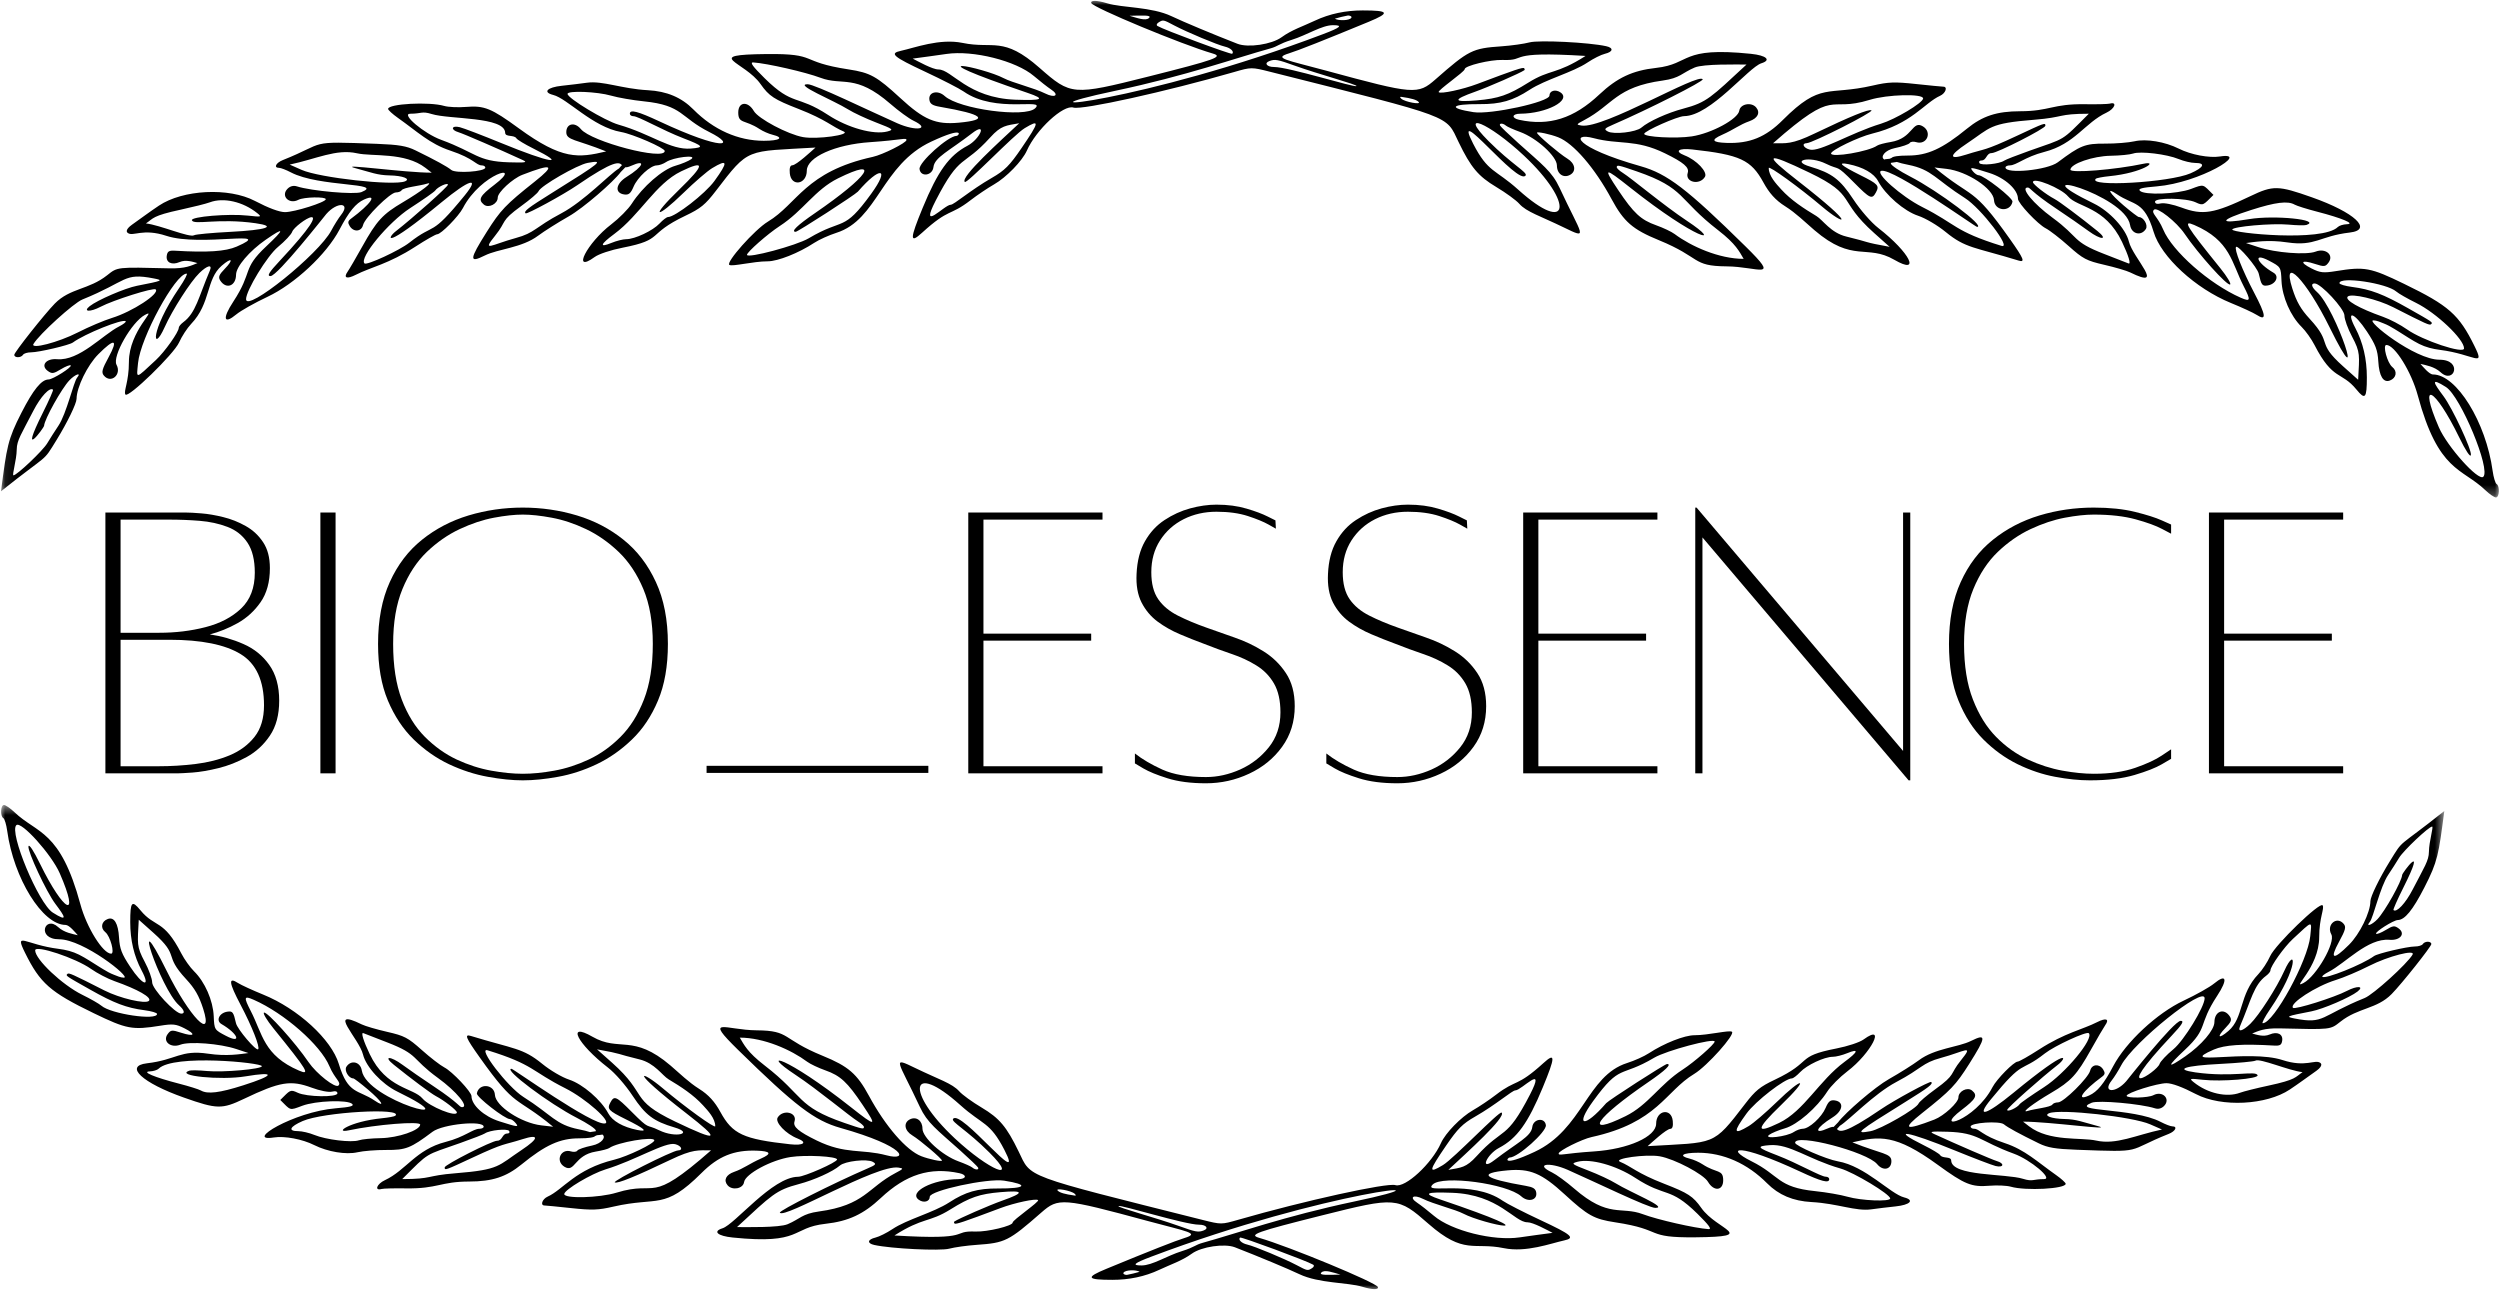
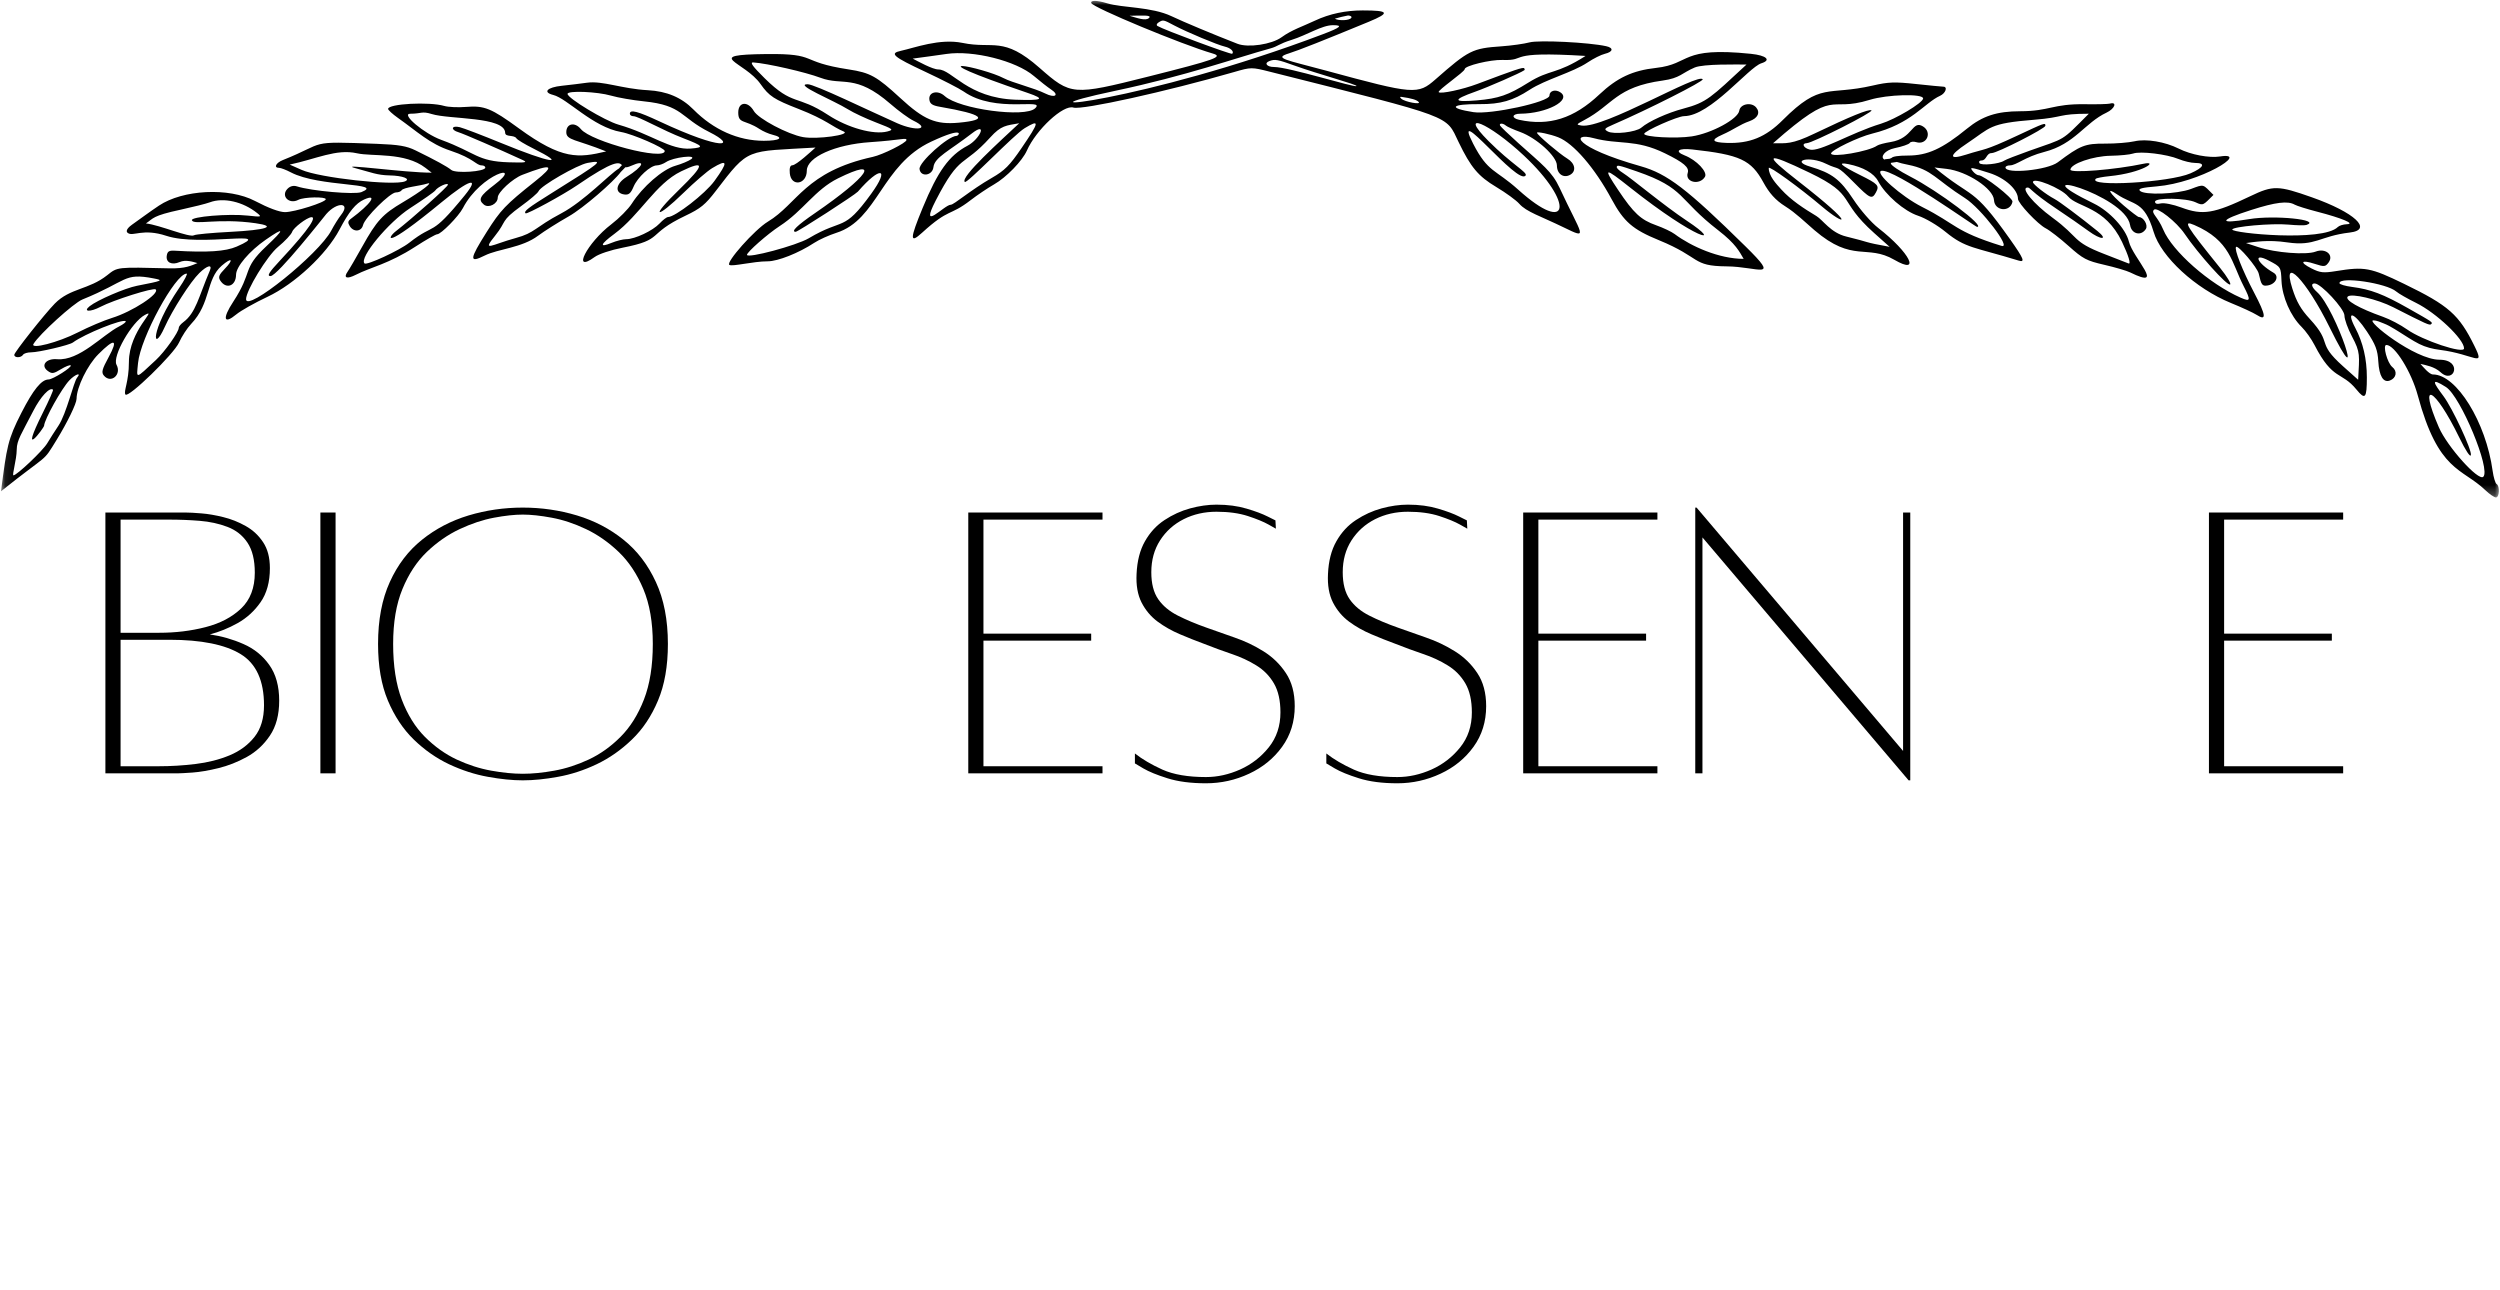
<svg xmlns="http://www.w3.org/2000/svg" width="250" height="129" viewBox="0 0 250 129" fill="none">
  <path d="M20.98 63.441C22.155 63.61 23.274 63.93 24.34 64.401C25.41 64.868 26.272 65.566 26.928 66.493C27.588 67.416 27.919 68.609 27.919 70.072C27.919 71.486 27.608 72.649 26.989 73.565C26.375 74.477 25.603 75.188 24.673 75.7C23.748 76.208 22.8 76.58 21.831 76.816C20.866 77.053 20.002 77.2 19.243 77.256C18.488 77.308 17.999 77.334 17.778 77.334H10.54V51.252H18.532C18.929 51.252 19.464 51.282 20.138 51.338C20.809 51.39 21.537 51.516 22.322 51.71C23.105 51.9 23.853 52.199 24.568 52.601C25.287 53.005 25.868 53.547 26.314 54.226C26.763 54.9 26.989 55.763 26.989 56.811C26.989 58.194 26.678 59.331 26.059 60.217C25.445 61.099 24.682 61.797 23.77 62.309C22.862 62.817 21.932 63.195 20.98 63.441ZM16.936 51.961H12.058V63.277H15.927C17.552 63.277 19.094 63.091 20.55 62.715C22.011 62.341 23.199 61.719 24.112 60.848C25.024 59.979 25.48 58.786 25.48 57.269C25.48 55.996 25.235 54.993 24.743 54.26C24.252 53.53 23.585 53.005 22.743 52.687C21.901 52.365 20.973 52.164 19.962 52.082C18.956 52.002 17.947 51.961 16.936 51.961ZM15.848 76.625C17.081 76.625 18.315 76.552 19.55 76.4C20.782 76.251 21.919 75.964 22.954 75.536C23.989 75.104 24.822 74.488 25.454 73.686C26.085 72.886 26.401 71.834 26.401 70.531C26.401 68.071 25.623 66.364 24.068 65.413C22.511 64.457 20.133 63.977 16.936 63.977H12.058V76.625H15.848Z" fill="black" />
  <path d="M32.039 77.334V51.252H33.557V77.334H32.039Z" fill="black" />
  <path d="M52.28 50.759C54.158 50.759 55.965 51.023 57.702 51.546C59.443 52.071 60.994 52.882 62.351 53.975C63.713 55.065 64.792 56.474 65.588 58.203C66.389 59.927 66.79 61.989 66.79 64.393C66.79 66.606 66.459 68.495 65.799 70.055C65.143 71.618 64.275 72.917 63.193 73.954C62.117 74.992 60.939 75.817 59.658 76.427C58.382 77.032 57.099 77.449 55.807 77.68C54.52 77.916 53.344 78.034 52.28 78.034C51.239 78.034 50.072 77.916 48.78 77.68C47.493 77.449 46.203 77.032 44.911 76.427C43.624 75.817 42.446 74.992 41.376 73.954C40.31 72.917 39.448 71.618 38.788 70.055C38.132 68.495 37.806 66.606 37.806 64.393C37.806 61.989 38.196 59.927 38.981 58.203C39.764 56.474 40.837 55.065 42.201 53.975C43.562 52.882 45.113 52.071 46.85 51.546C48.587 51.023 50.396 50.759 52.28 50.759ZM52.28 77.377C53.232 77.377 54.283 77.274 55.43 77.066C56.581 76.859 57.73 76.487 58.877 75.951C60.029 75.411 61.088 74.654 62.053 73.686C63.022 72.718 63.803 71.473 64.395 69.951C64.985 68.43 65.281 66.578 65.281 64.393C65.281 62.238 64.965 60.407 64.334 58.903C63.702 57.399 62.88 56.163 61.869 55.194C60.855 54.226 59.768 53.465 58.605 52.912C57.441 52.359 56.298 51.978 55.175 51.771C54.057 51.563 53.092 51.459 52.28 51.459C51.467 51.459 50.504 51.563 49.394 51.771C48.289 51.978 47.144 52.359 45.964 52.912C44.788 53.465 43.694 54.226 42.683 55.194C41.676 56.163 40.863 57.399 40.244 58.903C39.624 60.407 39.314 62.238 39.314 64.393C39.314 66.578 39.599 68.43 40.174 69.951C40.753 71.473 41.525 72.718 42.49 73.686C43.459 74.654 44.519 75.411 45.666 75.951C46.817 76.487 47.969 76.859 49.122 77.066C50.273 77.274 51.326 77.377 52.28 77.377Z" fill="black" />
-   <path d="M92.835 77.291H70.658V76.582H92.835V77.291Z" fill="black" />
  <path d="M110.25 51.961H98.345V63.364H109.118V64.064H98.345V76.625H110.25V77.334H96.828V51.252H110.25V51.961Z" fill="black" />
  <path d="M120.684 62.776C121.526 63.083 122.45 63.407 123.456 63.753C124.467 64.099 125.43 64.557 126.342 65.127C127.255 65.694 128.003 66.42 128.588 67.306C129.178 68.188 129.474 69.292 129.474 70.617C129.474 72.162 129.053 73.517 128.211 74.68C127.373 75.839 126.274 76.736 124.912 77.369C123.548 78.009 122.11 78.329 120.596 78.329C119.081 78.329 117.798 78.16 116.745 77.827C115.697 77.499 114.894 77.17 114.333 76.841C113.771 76.509 113.491 76.34 113.491 76.34V75.346C114.221 75.923 115.14 76.461 116.245 76.963C117.351 77.457 118.8 77.706 120.596 77.706C121.748 77.706 122.89 77.451 124.026 76.945C125.16 76.433 126.114 75.692 126.886 74.724C127.658 73.755 128.044 72.595 128.044 71.24C128.044 70.053 127.827 69.087 127.395 68.343C126.961 67.596 126.371 66.993 125.623 66.537C124.88 66.076 124.057 65.696 123.158 65.395C122.263 65.091 121.353 64.756 120.43 64.393C119.616 64.094 118.802 63.77 117.991 63.424C117.177 63.078 116.434 62.659 115.763 62.162C115.089 61.661 114.554 61.025 114.157 60.252C113.765 59.48 113.598 58.527 113.657 57.39C113.714 56.093 113.995 55.004 114.499 54.122C115.002 53.236 115.653 52.529 116.456 52.004C117.256 51.475 118.109 51.086 119.017 50.837C119.93 50.591 120.807 50.465 121.649 50.465C122.772 50.465 123.774 50.599 124.658 50.863C125.54 51.122 126.241 51.386 126.763 51.65C127.283 51.909 127.544 52.039 127.544 52.039L127.588 52.869C127.588 52.869 127.342 52.73 126.851 52.454C126.36 52.177 125.671 51.896 124.79 51.606C123.906 51.319 122.86 51.174 121.649 51.174C120.443 51.174 119.351 51.423 118.368 51.918C117.386 52.415 116.598 53.119 116.008 54.036C115.423 54.948 115.131 56.011 115.131 57.226C115.131 58.356 115.361 59.255 115.824 59.923C116.285 60.587 116.938 61.131 117.78 61.557C118.623 61.985 119.59 62.391 120.684 62.776Z" fill="black" />
  <path d="M139.826 62.776C140.668 63.083 141.592 63.407 142.598 63.753C143.609 64.099 144.572 64.557 145.485 65.127C146.397 65.694 147.145 66.42 147.73 67.306C148.32 68.188 148.616 69.292 148.616 70.617C148.616 72.162 148.195 73.517 147.353 74.68C146.515 75.839 145.417 76.736 144.055 77.369C142.69 78.009 141.252 78.329 139.739 78.329C138.223 78.329 136.94 78.16 135.887 77.827C134.839 77.499 134.036 77.17 133.475 76.841C132.913 76.509 132.633 76.34 132.633 76.34V75.346C133.363 75.923 134.282 76.461 135.387 76.963C136.493 77.457 137.942 77.706 139.739 77.706C140.89 77.706 142.033 77.451 143.169 76.945C144.302 76.433 145.256 75.692 146.028 74.724C146.8 73.755 147.186 72.595 147.186 71.24C147.186 70.053 146.969 69.087 146.537 68.343C146.103 67.596 145.513 66.993 144.765 66.537C144.022 66.076 143.199 65.696 142.3 65.395C141.405 65.091 140.495 64.756 139.572 64.393C138.758 64.094 137.945 63.77 137.133 63.424C136.319 63.078 135.576 62.659 134.905 62.162C134.232 61.661 133.696 61.025 133.299 60.252C132.907 59.48 132.74 58.527 132.799 57.39C132.856 56.093 133.137 55.004 133.642 54.122C134.144 53.236 134.795 52.529 135.598 52.004C136.398 51.475 137.251 51.086 138.159 50.837C139.072 50.591 139.949 50.465 140.791 50.465C141.914 50.465 142.916 50.599 143.8 50.863C144.682 51.122 145.384 51.386 145.906 51.65C146.425 51.909 146.686 52.039 146.686 52.039L146.73 52.869C146.73 52.869 146.485 52.73 145.993 52.454C145.502 52.177 144.813 51.896 143.932 51.606C143.048 51.319 142.002 51.174 140.791 51.174C139.585 51.174 138.493 51.423 137.51 51.918C136.528 52.415 135.74 53.119 135.15 54.036C134.565 54.948 134.273 56.011 134.273 57.226C134.273 58.356 134.503 59.255 134.966 59.923C135.427 60.587 136.08 61.131 136.923 61.557C137.765 61.985 138.732 62.391 139.826 62.776Z" fill="black" />
  <path d="M165.741 51.961H153.837V63.364H164.609V64.064H153.837V76.625H165.741V77.334H152.319V51.252H165.741V51.961Z" fill="black" />
  <path d="M191.027 51.252V78.034H190.861L170.245 53.742V77.334H169.526V50.759H169.657L190.308 75.095V51.252H191.027Z" fill="black" />
-   <path d="M217.11 74.931V75.882C217.11 75.882 216.798 76.064 216.18 76.427C215.566 76.785 214.656 77.142 213.452 77.499C212.245 77.855 210.761 78.034 208.995 78.034C207.925 78.034 206.762 77.916 205.512 77.68C204.267 77.449 203.021 77.032 201.775 76.427C200.53 75.817 199.385 74.992 198.345 73.954C197.31 72.917 196.477 71.618 195.845 70.055C195.213 68.495 194.898 66.606 194.898 64.393C194.898 61.989 195.288 59.927 196.073 58.203C196.856 56.474 197.929 55.065 199.293 53.975C200.655 52.882 202.205 52.071 203.942 51.546C205.679 51.023 207.488 50.759 209.372 50.759C210.969 50.759 212.348 50.904 213.513 51.191C214.675 51.481 215.566 51.762 216.18 52.039C216.798 52.315 217.11 52.454 217.11 52.454V53.37C217.11 53.37 216.807 53.212 216.206 52.895C215.603 52.573 214.726 52.253 213.574 51.935C212.427 51.62 211.026 51.459 209.372 51.459C208.559 51.459 207.596 51.563 206.486 51.771C205.381 51.978 204.236 52.359 203.056 52.912C201.881 53.465 200.786 54.226 199.775 55.194C198.768 56.163 197.955 57.399 197.336 58.903C196.716 60.407 196.406 62.238 196.406 64.393C196.406 66.578 196.7 68.43 197.293 69.951C197.882 71.473 198.654 72.718 199.608 73.686C200.56 74.654 201.62 75.411 202.784 75.951C203.946 76.487 205.102 76.859 206.249 77.066C207.401 77.274 208.442 77.377 209.372 77.377C210.997 77.377 212.383 77.179 213.53 76.781C214.682 76.379 215.566 75.968 216.18 75.553C216.798 75.138 217.11 74.931 217.11 74.931Z" fill="black" />
  <path d="M234.316 51.961H222.412V63.364H233.184V64.064H222.412V76.625H234.316V77.334H220.894V51.252H234.316V51.961Z" fill="black" />
  <mask id="mask0_11_65" style="mask-type:luminance" maskUnits="userSpaceOnUse" x="0" y="80" width="245" height="49">
-     <path d="M0 80.492H244.432V129H0V80.492Z" fill="white" />
-   </mask>
+     </mask>
  <g mask="url(#mask0_11_65)">
    <path d="M242.28 94.409C242.197 94.541 241.842 94.649 241.488 94.649C240.736 94.649 237.758 95.347 237.405 95.606C236.242 96.456 232.512 97.951 232.236 97.677C232.17 97.614 232.455 97.391 232.867 97.182C234.519 96.341 236.76 93.795 238.955 93.981C240.023 94.07 240.583 93.367 239.863 92.842C239.451 92.539 239.3 92.559 238.569 93.002C238.115 93.278 237.686 93.445 237.611 93.374C237.449 93.214 239.348 92.014 239.776 92.005C240.475 91.995 241.263 91.031 242.427 88.768C243.791 86.114 243.857 85.463 244.432 81.1C239.615 84.938 240.423 83.793 238.979 86.135C237.944 87.813 237.043 89.663 237.041 90.114C237.034 91.245 235.979 93.4 234.907 94.469C233.317 96.056 232.937 95.948 233.902 94.182C234.554 92.989 234.628 92.693 234.367 92.384C233.676 91.564 232.608 92.477 233.133 93.438C233.573 94.249 231.643 97.616 230.345 98.303C229.036 98.997 231.92 96.771 231.92 93.709C231.92 91.735 232.466 90.86 232.262 90.536C232.01 90.134 227.529 94.467 227.018 95.608C226.751 96.203 226.222 97.011 225.843 97.406C223.886 99.449 224.397 101.764 222.84 103.097C221.847 103.949 221.634 103.728 222.546 102.792C223.112 102.209 223.2 101.984 222.989 101.656C222.415 100.756 221.45 101.107 221.441 102.215C221.437 103 220.145 104.515 218.535 105.628C216.662 106.925 216.647 106.706 218.485 104.986C220.91 102.712 219.735 102.594 221.719 99.576C222.803 97.927 222.652 97.324 221.41 98.351C220.978 98.71 219.608 99.481 218.366 100.063C215.704 101.312 212.594 104.206 211.322 106.616C210.396 108.373 209.732 109.181 208.916 109.546C207.526 110.171 208.251 109.11 210.203 107.673C210.506 107.45 210.53 107.292 210.32 106.953C209.938 106.341 209.177 106.406 209.017 107.065C208.841 107.783 206.359 110.238 205.808 110.238C205.571 110.238 205.319 110.331 205.247 110.445C205.065 110.737 203.47 110.869 202.751 111.098C202.032 111.327 203.304 110.35 205.106 109.291C207.104 108.118 207.683 107.489 209.098 104.96C209.723 103.841 210.368 102.738 210.526 102.514C210.967 101.895 210.607 101.761 209.716 102.213C208.254 102.959 206.528 103.255 203.902 104.951C202.874 105.615 201.913 106.16 201.769 106.16C201.394 106.16 199.674 107.902 199.253 108.712C197.481 112.114 193.204 113.238 196.167 110.988C197.599 109.901 197.795 109.536 197.2 109.051C196.735 108.671 195.843 109.125 195.843 109.741C195.843 110.253 194.393 111.589 193.439 111.956C190.469 113.095 190.162 112.931 192.22 111.301C195.084 109.032 195.575 108.518 196.924 106.384C198.63 103.681 198.661 103.32 197.11 104.089C195.788 104.744 193.494 104.822 191.882 106.028C191.312 106.454 189.969 107.301 188.895 107.908C187.478 108.71 184.515 111.271 183.809 112.233C183.732 112.306 183.66 112.38 183.59 112.458C183.513 112.533 183.438 112.611 183.366 112.691C183.245 112.676 183.074 112.71 182.809 112.829C181.289 113.51 181.581 112.782 183.241 111.751C184.316 111.083 184.436 110.175 183.467 110.039C183.033 109.979 182.837 110.141 182.561 110.791C182.166 111.725 180.905 112.875 180.278 112.875C180.05 112.875 179.646 113.022 179.383 113.199C178.686 113.668 176.295 113.951 176.907 113.491C177.151 113.307 177.859 113.013 178.48 112.836C179.73 112.481 181.677 110.791 182.73 109.151C183.072 108.619 183.976 107.709 184.741 107.128C187.105 105.334 188.671 102.267 186.366 103.942C185.965 104.234 184.778 104.627 183.623 104.852C179.475 105.66 181.399 106.121 177.464 107.979C176.008 108.667 175.539 109.049 174.514 110.385C171.229 114.662 171.613 114.206 164.764 114.615C165.13 114.292 166.63 112.898 167.034 112.885C167.246 112.879 167.328 112.615 167.277 112.097C167.145 110.759 165.619 111.003 165.615 112.365C165.612 113.674 162.838 114.913 159.402 115.142C156.333 115.345 155.866 115.611 155.866 115.349C155.866 115.077 158.184 113.919 159.158 113.707C165.792 112.252 166.507 109.14 169.429 107.385C170.707 106.616 173.574 103.406 173.19 103.173C172.894 102.991 170.852 103.523 169.446 103.523C168.446 103.523 166.415 104.325 164.884 105.325C164.417 105.634 163.437 106.073 162.711 106.302C158.671 107.584 158.296 112.935 153.445 115.192C150.043 116.776 150.723 115.754 150.967 115.754C151.785 115.754 154.673 113.171 154.588 112.516C154.482 111.705 153.327 111.868 153.228 112.704C153.116 113.666 151.695 114.277 149.456 116.002C147.905 117.199 148.668 115.44 149.896 114.792C151.693 113.847 152.798 112.319 154.281 108.734C155.546 105.675 155.557 105.202 154.34 106.311C151.644 108.762 151.684 107.871 149.592 109.481C148.953 109.974 147.92 110.668 147.293 111.025C146.096 111.708 144.541 113.305 144.093 114.314C143.181 116.365 140.521 118.818 139.54 118.513C138.705 118.252 130.395 120.083 123.827 121.976C122.142 122.46 122.125 122.46 120.291 122C102.174 117.448 103.15 117.811 101.865 115.153C100.667 112.678 99.939 111.814 98.174 110.763C97.237 110.208 96.226 109.473 95.926 109.134C95.219 108.334 93.879 107.945 91.572 106.825C89.076 105.615 89.791 105.98 91.984 110.685C92.728 112.285 93.665 112.942 96.024 115.051C96.961 115.89 97.766 116.661 97.812 116.763C97.919 117.014 97.522 117.005 97.231 116.752C97.103 116.642 96.481 116.363 95.847 116.134C94.222 115.546 92.246 113.752 92.246 112.864C92.246 112.056 91.618 111.604 90.971 111.945C90.322 112.287 90.449 113.067 91.228 113.538C92.004 114.007 94.195 115.866 94.195 116.058C94.195 116.194 92.895 115.918 92.123 115.617C90.627 115.036 88.539 112.624 86.896 109.583C85.706 107.381 84.835 106.629 82.273 105.583C78.093 103.877 79.082 103.058 75.672 103.032C72.52 103.008 70.323 101.569 73.803 104.984C79.528 110.595 81.447 112.058 84.056 112.795C90.644 114.653 90.888 116.123 88.668 115.535C86.133 114.863 84.583 115.468 81.679 114.053C79.839 113.153 79.28 112.676 79.451 112.149C79.745 111.236 78.295 110.897 77.766 111.755C77.477 112.226 78.58 113.391 79.753 113.849C80.78 114.249 80.365 114.578 79.021 114.429C74.319 113.912 73.253 113.419 72.036 111.193C71.49 110.193 70.871 109.484 69.913 108.885C68.867 108.23 67.989 107.355 67.057 106.557C63.287 103.335 61.947 105.23 59.243 103.672C56.596 102.146 57.715 104.37 60.796 106.76C61.507 107.309 62.559 108.513 63.265 109.583C64.537 111.511 65.36 112.131 67.457 112.747C69.435 113.329 67.579 113.845 65.919 113.03C64.504 112.337 65.053 113.078 63.18 111.195C61.603 109.611 61.428 109.533 61.042 110.242C60.682 110.901 60.824 111.057 62.575 111.926C64.496 112.879 64.866 113.223 63.726 112.996C62.289 112.708 61.232 112.101 60.824 111.332C60.116 109.996 58.272 108.407 56.914 107.964C56.203 107.731 55.019 107.035 54.221 106.382C52.26 104.779 51.422 104.921 47.089 103.596C46.418 103.391 46.569 103.765 47.942 105.699C51.688 110.984 51.477 109.503 55.315 112.674L54.127 112.535C52.124 112.302 49.554 110.612 49.492 109.488C49.435 108.41 47.898 108.278 47.685 109.335C47.615 109.682 50.486 111.915 51.004 111.915C51.129 111.915 51.37 112.077 51.536 112.276C51.931 112.741 51.822 112.732 49.935 112.133C48.403 111.645 47.15 110.512 47.15 109.615C47.15 109.188 45.216 107.141 44.435 106.743C44.047 106.544 43.032 105.762 42.181 105.003C40.788 103.761 40.444 103.581 38.711 103.184C37.654 102.941 36.516 102.609 36.18 102.442C32.603 100.687 35.906 103.838 36.303 105.457C36.61 106.704 38.185 108.405 39.729 109.157C47.514 112.95 36.658 110.063 36.18 107.048C36.042 106.179 35.103 105.95 34.641 106.674C34.401 107.048 34.867 107.839 35.327 107.839C35.413 107.839 36.077 108.345 36.805 108.963C38.196 110.143 38.608 110.832 37.461 110.056C35.816 108.941 34.805 109.473 33.882 106.395C33.147 103.949 29.789 100.869 26.315 99.457C25.247 99.023 24.12 98.504 23.809 98.305C22.809 97.659 22.874 98.236 24.059 100.482C25.203 102.656 26.022 104.725 25.815 104.928C25.611 105.127 23.734 102.92 23.6 102.323C23.346 101.202 23.263 101.091 22.738 101.167C21.929 101.286 21.558 102.064 22.151 102.408C23.82 103.378 24.217 104.435 22.591 103.581C21.433 102.976 21.433 102.974 21.372 101.614C21.302 100.048 20.491 98.195 19.407 97.13C19.012 96.741 18.442 95.943 18.139 95.355C16.337 91.85 15.525 92.829 14.04 91.022C13.183 89.976 13.023 90.164 13.023 92.209C13.023 94.007 13.398 95.604 14.157 97.035C15.111 98.829 14.268 98.569 13.021 96.682C12.168 95.394 11.97 94.878 11.904 93.763C11.821 92.328 11.413 91.657 10.771 91.902C10.137 92.139 10.016 92.805 10.534 93.218C11.027 93.609 11.501 95.368 11.115 95.368C10.299 95.368 8.667 92.753 8.044 90.445C6.022 82.963 3.731 83.399 1.437 81.212C1.026 80.821 0.559 80.501 0.397 80.501C0.053 80.501 -0.002 81.608 0.333 81.811C0.461 81.886 0.634 82.459 0.719 83.084C1.369 87.838 4.257 92.492 6.557 92.492C6.922 92.492 7.54 93.252 7.781 93.523C7.268 93.4 6.415 93.261 5.81 92.706C4.474 91.48 3.612 93.929 5.919 93.929C8.33 93.929 13.172 97.767 12.391 97.767C12.056 97.767 11.696 97.59 11.389 97.474C11.007 97.329 10.663 97.134 10.316 96.92C10.176 96.834 10.036 96.747 9.895 96.661C9.24 96.257 8.593 95.814 7.904 95.468C7.272 95.15 6.584 94.977 5.882 94.889C2.498 94.465 1.417 93.075 2.5 95.271C4.011 98.329 5.007 99.207 9.378 101.323C12.674 102.918 13.227 103.021 16.036 102.57C17.28 102.369 17.589 102.403 18.436 102.827C19.651 103.439 19.455 103.709 18.115 103.274C17.19 102.974 17.082 102.985 16.769 103.404C16.223 104.141 17.06 104.843 18.038 104.469C18.947 104.122 21.98 104.357 23.627 104.902L24.846 105.306C24.026 105.407 22.706 105.652 20.808 105.369C18.034 104.954 17.666 105.982 14.69 106.33C12.393 106.596 14.223 108.291 18.396 109.76C21.71 110.93 22.19 110.938 24.414 109.877C28.004 108.163 29.066 107.99 31.171 108.768C31.989 109.073 32.864 109.246 33.182 109.168C33.546 109.077 33.744 109.136 33.741 109.332C33.741 109.749 30.678 109.704 29.772 109.274C28.998 108.909 29.022 109.019 28.028 109.998C29.103 111.055 28.89 111.079 30.232 110.575C31.575 110.072 34.772 109.955 35.22 110.394C35.432 110.603 35.033 110.709 33.586 110.828C29.349 111.176 24.379 114.219 27.375 113.748C28.454 113.577 30.235 113.912 31.428 114.511C32.768 115.183 34.608 115.488 35.746 115.226C36.321 115.094 37.614 114.991 38.626 114.997C40.593 115.008 41.047 114.831 43.253 113.177C44.277 112.41 48.367 112.008 48.367 112.674C48.367 112.784 48.177 112.875 47.942 112.877C47.304 112.877 46.473 113.702 44.565 114.191C41.58 114.956 40.604 117.031 38.492 118.016C37.676 118.397 37.41 119.106 38.161 118.898C38.345 118.846 39.439 118.82 40.591 118.838C43.777 118.887 44.036 118.157 46.924 118.153C49.218 118.15 50.611 117.696 52.14 116.454C54.554 114.491 55.999 113.834 57.908 113.834C58.868 113.834 59.403 113.744 59.515 113.603C59.577 113.579 59.638 113.553 59.697 113.523C59.844 113.512 59.991 113.495 60.138 113.476C60.171 113.471 60.195 113.458 60.215 113.443C60.656 113.685 60.184 114.355 59.212 114.554C58.482 114.703 57.818 114.93 57.736 115.06C57.655 115.187 57.375 115.226 57.111 115.144C56.072 114.818 55.508 116.101 56.438 116.672C57.513 117.331 57.392 115.514 59.585 115.157C60.186 115.06 60.787 114.9 60.923 114.805C61.721 114.23 65.432 113.599 65.432 114.037C65.432 114.355 62.759 115.643 61.423 115.97C57.544 116.914 56.304 118.969 54.767 119.661C54.225 119.903 53.997 120.549 54.453 120.549C54.583 120.549 55.785 120.666 57.125 120.811C59.21 121.033 59.822 121.012 61.34 120.662C65.825 119.633 66.388 121.053 70.15 117.301C71.832 115.622 73.395 114.988 75.663 115.066C77.082 115.116 77.216 115.362 76.095 115.857C74.909 116.38 74.385 116.847 73.409 117.189C72.597 117.472 72.33 118.021 72.757 118.526C73.222 119.078 74.312 118.872 74.406 118.213C74.525 117.398 77.113 116.002 79.052 115.704C80.587 115.468 83.719 115.635 83.708 115.952C83.697 116.231 80.442 117.671 79.808 117.677C77.216 117.699 73.492 122.44 72.246 122.83C71.248 123.143 71.753 123.597 73.268 123.752C80.251 124.47 79.069 122.763 82.55 122.38C84.848 122.125 86.353 121.423 88.085 119.797C90.592 117.446 93.002 116.685 95.945 117.32C96.726 117.489 96.643 117.908 95.827 117.915C93.263 117.934 90.813 119.214 91.877 119.977C92.366 120.329 92.976 120.163 92.976 119.678C92.976 119.056 98.739 117.807 100.411 118.066C102.946 118.459 102.63 118.866 99.801 118.848C97.766 118.835 96.551 119.183 94.925 120.24C93.342 121.269 90.708 121.928 89.239 122.914C88.68 123.288 87.921 123.666 87.552 123.755C86.741 123.949 86.679 124.332 87.432 124.498C89.123 124.87 94.004 125.11 94.921 124.868C95.465 124.723 96.702 124.552 97.671 124.485C100.518 124.288 100.862 124.115 104.126 121.26C105.845 119.754 106.22 119.784 114.793 122.105C118.741 123.173 120.03 123.314 118.449 123.8C117.578 124.066 114.949 125.103 110.655 126.875C108.527 127.751 108.65 127.984 111.238 127.984C112.876 127.984 114.462 127.673 115.951 126.971C117.039 126.454 118.195 126.084 119.182 125.367C120.142 124.669 122.452 124.327 123.491 124.729C125.868 125.654 128.763 126.86 129.932 127.416C131.911 128.354 134.718 128.22 136.244 128.68C137.244 128.983 137.885 128.991 137.786 128.7C137.639 128.265 128.913 124.649 125.921 123.785C124.829 123.469 125.603 123.193 132.222 121.533C139.613 119.678 139.78 119.691 142.85 122.384C146.427 125.52 147.35 124.193 150.375 124.814C152.627 125.276 155.074 124.336 156.414 124.044C157.557 123.796 157.186 123.478 154.042 122.008C152.368 121.226 150.675 120.359 150.28 120.083C147.146 117.887 142.216 119.488 143.271 118.449C144.245 117.491 150.715 118.358 152.129 119.637C152.813 120.255 153.737 120.029 153.625 119.27C153.568 118.872 153.324 118.712 152.576 118.585C148.348 117.861 147.708 117.316 150.756 117.037C153.002 116.832 154.16 117.318 156.463 119.434C158.779 121.563 159.408 121.911 161.514 122.231C166.529 122.992 164.362 123.787 169.569 123.731C175.907 123.662 171.69 123.009 170.135 120.8C169.308 119.627 168.817 119.307 166.422 118.377C163.683 117.316 163.134 116.644 162.011 116.181C161.231 115.859 164.628 115.39 165.983 115.632C167.474 115.9 170.356 117.424 170.797 118.178C171.378 119.175 172.319 119.084 172.319 118.031C172.319 116.899 171.674 117.364 170.249 116.426C169.913 116.205 169.336 115.952 168.968 115.864C167.799 115.581 168.244 115.274 169.821 115.274C172.33 115.276 174.734 116.344 176.708 118.328C177.874 119.503 179.306 120.106 181.155 120.206C183.743 120.344 185.574 121.152 187.127 120.934C187.697 120.854 188.796 120.72 189.566 120.64C191.018 120.487 191.472 120.009 190.419 119.743C189.044 119.397 186.546 116.607 183.776 116.13C182.636 115.933 179.51 114.576 179.51 114.277C179.51 113.307 186.702 115.181 187.717 116.417C188.309 117.139 189.14 116.962 189.14 116.112C189.14 115.308 188.18 115.421 185.239 114.236C187.967 113.592 189.544 113.404 193.77 116.478C196.483 118.451 197.154 118.723 198.953 118.574C199.722 118.511 200.681 118.555 201.084 118.671C202.556 119.099 206.569 118.887 206.569 118.379C206.569 118.271 206.137 117.878 205.609 117.506C203.701 116.162 202.503 114.98 200.49 114.316C198.117 113.534 197.974 112.875 197.395 112.875C197.211 112.875 197.062 112.777 197.062 112.659C197.062 112.265 199.953 112.069 200.391 112.432C200.793 112.762 201.931 113.383 203.887 114.338C204.764 114.766 205.523 114.895 207.666 114.975C214.625 115.241 212.453 115.144 216.868 113.391C217.553 113.119 217.785 112.635 217.23 112.635C217.059 112.635 216.539 112.436 216.072 112.192C213.304 110.744 206.859 111.204 209.173 110.273C209.839 110.002 214.065 110.376 215.491 110.83C215.82 110.936 216.142 110.856 216.395 110.608C217.105 109.907 216.263 109.034 215.342 109.518C214.813 109.797 212.662 109.842 212.662 109.577C212.662 109.285 215.726 108.319 216.653 108.319C217.199 108.319 218.259 108.712 219.581 109.404C222.165 110.754 226.652 110.506 228.979 108.954C229.878 108.355 230.746 107.709 231.628 107.087C231.845 106.933 232.35 106.518 232.021 106.283C231.499 105.911 230.584 106.771 228.253 106.006C224.886 104.902 217.425 106.678 221.38 104.958C222.465 104.487 224.237 104.368 227.411 104.558C227.998 104.593 228.156 104.498 228.22 104.061C228.314 103.408 227.726 103.123 226.968 103.449C226.349 103.717 225.663 103.471 225.215 103.35C225.808 103.114 226.373 102.799 227.972 102.838C233.137 102.965 233.019 102.978 234.043 102.168C235.841 100.746 237.675 100.925 239.168 99.401C240.179 98.373 243.133 94.653 243.133 94.409C243.133 94.097 242.475 94.097 242.28 94.409ZM236.982 92.191C237.335 91.761 238.015 88.677 238.824 87.48C239.144 87.004 239.635 86.237 239.912 85.777C240.344 85.057 242.883 82.658 243.212 82.658C243.375 82.658 242.903 84.149 242.892 85.176C242.883 86.081 242.434 86.693 241.269 88.949C240.554 90.335 239.648 91.301 239.346 91.003C239.297 90.955 239.743 89.948 240.335 88.766C242.78 83.89 240.227 87.279 240.216 87.495C240.181 88.12 238.501 91.126 237.743 91.921C237.181 92.507 236.532 92.738 236.982 92.191ZM159.314 110.108C162.086 106.296 161.97 107.822 165.428 105.768C166.619 105.06 171.466 103.767 171.466 104.158C171.466 104.424 169.435 106.203 168.268 106.959C165.957 108.455 164.832 110.497 162.553 111.617C158.283 113.713 159.542 111.829 164.825 108.215C166.556 107.031 167.209 106.4 166.702 106.4C166.49 106.4 160.888 110.007 160.619 110.316C158.43 112.834 157.445 112.676 159.314 110.108ZM85.103 110.729C78.49 105.509 75.869 105.051 79.508 107.456C81.844 109.002 84.934 111.608 85.815 112.155C86.133 112.354 86.394 112.596 86.394 112.695C86.394 112.944 86.245 112.914 84.445 112.293C79.615 110.629 80.477 109.639 76.466 106.549C74.718 105.202 74.396 104.457 73.979 103.763C76.389 103.763 79.12 104.982 80.731 106.183C81.034 106.408 81.848 106.793 82.539 107.037C84.039 107.564 84.743 108.217 86.263 110.489C87.745 112.702 87.631 112.726 85.103 110.729ZM4 86.375C3.356 85.059 2.906 84.378 2.847 84.633C2.737 85.113 4.649 89.209 5.533 90.382C6.505 91.675 6.858 92.256 5.288 91.266C3.858 90.365 0.871 83.198 1.638 82.513C2.125 82.079 5.156 85.446 5.978 87.335C8.047 92.081 6.406 91.286 4 86.375ZM10.143 100.575C9.917 100.378 9.051 99.883 8.22 99.475C6.224 98.491 3.516 95.937 3.516 95.033C3.516 94.459 7.564 95.803 9.099 96.888C9.718 97.324 10.773 97.876 11.442 98.111C13.793 98.939 15.225 99.758 14.891 100.086C14.543 100.428 11.992 99.831 10.441 99.045C7.2 97.398 6.882 97.255 6.744 97.391C6.553 97.577 6.529 97.56 8.985 98.945C11.426 100.326 12.641 100.787 14.459 101.024C15.144 101.113 15.705 101.279 15.705 101.394C15.705 102.079 11.093 101.398 10.143 100.575ZM16.685 97.123C12.889 89.451 16.036 98.868 17.894 100.521C18.431 100.998 18.532 101.364 18.128 101.364C17.514 101.364 15.216 98.896 15.216 98.236C15.216 97.873 14.883 96.95 14.475 96.188C13.633 94.612 13.755 94.385 13.876 91.973L15.354 93.291C18.065 95.708 16.275 95.399 18.613 97.914C19.479 98.846 19.901 99.579 20.317 100.875C21.385 104.208 18.944 101.684 16.685 97.123ZM24.328 108.531C21.945 109.291 20.756 109.436 20.082 109.047C19.876 108.928 18.89 108.621 17.889 108.362C15.446 107.731 14.106 107.167 14.986 107.139C15.328 107.128 15.723 107.007 15.863 106.869C17.361 105.395 26.186 106.27 26.186 106.618C26.186 106.912 22.306 107.253 20.701 107.102C19.896 107.026 19.102 107.011 18.933 107.067C17.431 107.577 22.074 108.049 24.546 107.636C27.598 107.126 27.504 107.519 24.328 108.531ZM33.842 108.556C33.537 108.857 31.643 107.37 30.855 106.214C29.526 104.258 26.675 101.096 26.397 101.264C26.276 101.338 26.701 102.042 27.34 102.831C30.77 107.07 31.068 107.562 29.903 107.061C26.359 105.539 26.265 103.406 25.074 101.096C24.355 99.697 24.392 99.55 25.361 99.974C28.421 101.314 32.053 104.498 32.943 106.622C33.483 107.908 34.173 108.23 33.842 108.556ZM38.077 113.815C37.178 113.828 36.191 113.925 35.884 114.031C35.154 114.282 32.601 113.973 31.434 113.493C30.928 113.285 30.2 113.115 29.814 113.115C28.765 113.115 28.965 112.672 30.27 112.103C32.32 111.206 40.378 110.744 39.538 111.571C39.463 111.645 38.869 111.757 38.218 111.822C34.904 112.151 33.347 113.357 34.864 113.035C37.641 112.449 42.034 112.094 42.02 112.46C42.001 113.03 39.801 113.787 38.077 113.815ZM46.205 110.718C45.92 110.718 45.995 110.383 43.382 108.645C42.303 107.93 40.895 106.955 40.253 106.482C39.029 105.58 38.266 105.58 39.384 106.479C41.077 107.845 43.111 109.36 43.582 109.607C44.415 110.043 45.687 111.029 45.687 111.241C45.687 111.77 42.935 110.659 42.257 109.858C41.325 108.753 38.636 108.898 36.974 105.416C36.336 104.083 36.068 103.201 36.338 103.315C36.452 103.365 37.511 103.776 38.694 104.23C41.959 105.485 41.051 105.799 43.795 107.794C45.641 109.136 46.944 110.718 46.205 110.718ZM52.155 115.004C49.769 116.586 50.034 116.966 45.565 117.325C42.54 117.565 43.308 117.906 40.22 117.91C43.01 115.125 42.387 115.594 46.051 114.292C47.26 113.865 48.356 113.437 48.49 113.342C48.955 113.013 50.749 112.834 50.916 113.097C51.006 113.24 50.918 113.354 50.725 113.354C50.201 113.354 50.267 114.074 49.712 114.074C49.19 114.074 44.468 116.473 44.468 116.737C44.468 117.057 44.496 117.048 47.258 115.76C50.567 114.215 50.267 114.55 52.24 113.921C53.958 113.372 53.92 113.83 52.155 115.004ZM60.504 112.345C59.294 112.583 51.324 106.879 51.151 106.879C50.267 106.879 54.931 110.378 57.704 111.796C58.737 112.324 59.581 112.89 59.581 113.054C59.581 113.078 59.583 113.099 59.585 113.121C59.399 113.149 59.212 113.177 59.026 113.208C59.017 113.208 59.011 113.212 59.004 113.214C58.734 113.121 58.362 113.026 57.888 112.933C55.532 112.468 55.219 111.509 52.33 109.687C50.762 108.695 47.699 104.701 48.758 105.029C53.409 106.464 53.111 107.106 56.535 108.829C58.57 109.851 61.226 112.205 60.504 112.345ZM61.653 119.266C59.925 119.797 56.386 119.886 56.425 119.397C56.46 118.963 59.142 117.368 60.557 116.938C63.539 116.028 66.52 114.169 67.511 114.414C68.132 114.567 68.349 115.027 67.807 115.042C67.237 115.055 61.235 118.09 61.48 118.239C61.73 118.392 63.55 117.653 67.044 115.98C69.308 114.895 69.819 115.034 71.106 115.034C64.75 120.616 65.908 117.954 61.653 119.266ZM66.285 108.835C64.083 106.981 62.721 106.745 68.66 111.353C72.055 113.988 71.981 114.297 67.502 112.149C62.879 109.929 64.862 109.525 61.215 106.278L59.704 104.934C62.388 105.416 61.509 105.351 63.947 105.939C65.476 106.309 66.217 107.549 66.864 107.936C68.103 108.677 69.345 109.481 70.31 110.541C70.805 111.083 71.525 111.846 71.525 112.62C71.525 112.892 68.542 110.737 66.285 108.835ZM89.566 117.294C86.747 118.781 86.489 120.521 81.889 121.148C80.19 121.381 80.023 121.887 78.766 122.419C77.916 122.78 74.632 122.708 73.7 122.708C77.187 119.488 77.571 119.019 79.887 118.408C81.429 118.001 83.28 117.165 83.984 116.558C84.499 116.112 86.69 115.864 87.269 116.181C87.668 116.402 87.611 116.478 86.752 116.847C83.346 118.317 77.865 121.079 77.984 121.267C78.402 121.933 87.653 116.428 89.844 116.759C90.379 116.841 90.362 116.875 89.566 117.294ZM95.3 111.9C95.112 112.2 96.674 112.987 98.941 115.254C102.003 118.312 98.906 117.039 95.472 113.83C90.484 109.162 91.006 106.002 96.022 110.502C98.299 112.544 98.972 112.144 100.437 114.984C102.663 119.302 96 110.787 95.3 111.9ZM101.264 122.261C101.264 122.587 98.739 123.197 97.57 123.154C94.952 123.056 97.527 124.044 89.443 123.547C92.333 121.701 92.895 122.281 95.04 120.943C97 119.724 97.952 119.395 100.068 119.214C102.426 119.011 102.479 119.27 100.235 120.061C98.965 120.508 95.801 121.887 95.434 122.155C95.379 122.194 95.388 122.283 95.456 122.35C95.568 122.46 96.305 122.214 100.038 120.813C101.463 120.277 103.613 119.821 103.808 120.013C103.97 120.173 101.264 121.995 101.264 122.261ZM107.468 119.557C106.47 119.417 105.983 119.274 105.773 119.065C105.466 118.756 107.128 119.06 107.468 119.376C107.613 119.512 107.613 119.579 107.468 119.557ZM117.839 122.581C115.561 121.764 111.714 120.74 111.85 120.608C112.021 120.437 118.475 122.469 119.912 122.469C120.612 122.469 120.914 122.84 120.377 123.041C119.822 123.253 119.596 123.212 117.839 122.581ZM112.688 127.489C112.596 127.507 112.251 127.429 112.354 127.264C112.532 126.983 113.607 126.958 113.966 127.18C113.545 127.303 113.12 127.407 112.688 127.489ZM132.141 127.249C132.463 126.929 133.288 127.245 134.049 127.461C132.851 127.485 131.825 127.558 132.141 127.249ZM131.314 126.467C131.441 126.543 131.395 126.696 131.211 126.811C130.761 127.092 130.757 127.092 129.658 126.51C128.43 125.862 125.45 124.621 124.721 124.455C124.158 124.327 123.789 123.969 124.004 123.757C124.11 123.655 130.718 126.102 131.314 126.467ZM135.444 120.147C128.505 121.608 123.524 123.387 120.278 124.278C119.497 124.492 119.471 124.712 118.206 125.108C116.662 125.587 115.241 126.545 114.151 126.545C113.146 126.545 113.39 126.324 115.111 125.674C132.704 119.028 146.909 117.731 135.444 120.147ZM145.21 119.279C149.899 119.449 151.432 122.229 152.743 122.229C153.313 122.229 154.745 123.022 155.257 123.286C154.362 123.404 152.958 123.59 151.967 123.737C149.357 124.124 145.148 123.069 143.407 121.593C142.81 121.085 142.049 120.493 141.718 120.275C140.878 119.726 141.337 119.408 142.286 119.882C143.361 120.418 145.519 120.936 146.359 121.377C148.315 122.406 155.939 123.99 143.995 119.936C142.247 119.341 142.539 119.181 145.21 119.279ZM147.668 115.607C146.598 116.787 146.12 116.754 144.837 116.985C146.657 115.28 150.631 111.723 150.164 111.262C149.949 111.051 145.368 115.864 144.297 116.506C142.804 117.403 142.846 117.145 144.613 114.556C145.773 112.862 146.256 112.378 147.513 111.66C149.62 110.454 151.221 109.038 151.535 109.038C152.153 109.038 154.647 106.261 153.006 109.443C150.581 114.15 150.392 112.607 147.668 115.607ZM163.516 117.781C166.645 119.825 166.913 118.593 169.742 121.375C170.909 122.525 171.209 122.938 170.854 122.914C169.488 122.821 165.742 121.969 164.277 121.416C162.088 120.595 160.886 121.859 157.436 118.872C156.64 118.181 155.632 117.448 155.195 117.24C153.434 116.402 154.91 116.164 156.774 116.985C159.45 118.165 164.836 120.789 165.531 120.789C166.909 120.789 163.007 119.225 161.562 118.328C161.044 118.006 159.814 117.433 158.831 117.055C157.149 116.408 157.083 116.354 157.735 116.181C159.057 115.829 161.601 116.534 163.516 117.781ZM174.655 111.349C175.554 110.113 178.493 107.839 179.192 107.839C179.32 107.839 179.692 107.556 180.017 107.21C180.684 106.503 182.436 105.68 183.28 105.68C183.587 105.68 184.237 105.518 184.721 105.319C185.941 104.817 185.827 105.176 184.447 106.19C181.927 108.046 180.414 111.089 177.907 112.295C175.53 113.441 175.576 112.95 178.07 110.541C181.074 107.638 180.311 107.638 177.666 110.208C176.598 111.245 175.341 112.324 174.874 112.605C173.33 113.53 173.28 113.238 174.655 111.349ZM184.037 116.847C185.375 117.23 189.018 119.423 189.018 119.847C189.018 120.188 186.121 120.07 184.752 119.674C184.081 119.48 182.633 119.229 181.537 119.116C177.699 118.727 178.032 117.562 175.131 116.117C172.429 114.768 173.727 114.225 180.035 117.167C182.155 118.157 182.923 118.356 182.923 117.91C182.923 117.779 182.767 117.671 182.579 117.671C182.087 117.671 179.776 116.322 177.684 115.52C175.712 114.764 175.611 114.621 176.969 114.515C178.964 114.359 180.818 115.926 184.037 116.847ZM187.05 113.119C185.423 113.411 185.601 113.262 190.551 110.184C192.913 108.716 193.325 108.399 193.123 108.2C192.998 108.079 189.447 110.005 188.099 110.923C184.405 113.443 183.976 113.199 183.691 112.903C183.761 112.842 183.82 112.773 183.884 112.695C183.91 112.665 183.934 112.635 183.96 112.607C183.971 112.596 183.982 112.585 183.993 112.574C184.888 112.04 187.401 109.378 189.627 108.202C192.272 106.806 192.174 106.309 194.093 105.79C196.47 105.146 197.446 104.357 196.099 106.023C194.897 107.513 195.658 107.387 193.533 108.922C192.676 109.542 191.921 110.186 191.856 110.355C191.654 110.871 188.066 112.935 187.05 113.119ZM201.391 115.371C203.054 115.98 205.346 117.91 204.405 117.91C203.282 117.91 203.291 118.189 202.301 117.882C200.578 117.344 195.161 117.647 195.119 116.052C195.108 115.607 194.248 115.885 194.011 115.507C193.926 115.373 193.207 114.939 192.413 114.545C188.901 112.801 190.713 113.095 195.476 115.042C197.354 115.808 199.192 116.51 199.56 116.601C200.374 116.8 200.488 116.339 199.683 116.106C199.222 115.974 195.652 114.433 193.406 113.398C192.891 113.16 193.101 113.125 194.753 113.175C197.893 113.27 197.915 114.1 201.391 115.371ZM201.966 110.417C201.729 110.774 200.718 111.239 200.718 110.99C200.718 110.796 204.109 107.781 205.837 106.436C206.629 105.82 207.155 104.504 201.328 109.293C198.615 111.52 197.536 111.837 199.073 109.955C202.514 105.74 201.889 107.385 204.497 105.336C205.455 104.584 208.662 103.104 208.879 103.318C209.425 103.856 206.541 107.335 204.405 108.714C203.146 109.527 202.049 110.292 201.966 110.417ZM215.017 112.432L216.197 112.95C213.592 113.504 211.624 114.509 209.616 114.057C208.118 113.72 204.94 114.189 202.911 112.635L202.304 112.166C204.894 112.151 211.708 113.119 209.736 112.596C208.225 112.194 207.64 111.919 206.429 111.9C205.144 111.876 204.317 111.561 204.918 111.319C206.036 110.869 213.274 111.667 215.017 112.432ZM215.954 106.4C215.699 107.186 210.795 110.357 217.171 103.564C218.226 102.442 218.443 102.083 218.072 102.083C217.392 102.083 212.732 107.999 212.618 108.129C211.557 109.35 210.195 109.276 211.166 108.051C211.416 107.737 211.848 107.048 212.127 106.521C213.335 104.232 220.463 98.511 220.463 99.829C220.463 100.679 218.395 104.055 217.342 104.921C216.66 105.483 216.033 106.149 215.954 106.4ZM222.007 106.393C223.805 106.302 225.395 106.153 225.538 106.067C225.983 105.797 228.884 107.065 230.255 107.216C229.505 107.716 229.661 107.958 226.856 108.559C225.645 108.818 224.362 109.14 224.005 109.274C222.669 109.773 220.755 109.339 219.366 108.217C218.906 107.845 218.956 107.832 220.283 107.979C222.163 108.187 225.88 107.88 225.759 107.526C225.588 107.02 223.213 107.761 219.533 107.238C217.392 106.933 218.436 106.577 222.007 106.393ZM226.275 102.323C226.152 102.323 226.474 101.703 226.992 100.944C229.924 96.648 229.602 94.482 228.433 97.082C227.669 98.779 225.893 101.547 225.029 102.384C224.25 103.134 223.733 103.257 224.003 102.624C225.117 100.019 225.364 98.494 226.617 97.573C226.851 97.4 227.044 97.162 227.044 97.041C227.044 96.626 228.413 94.705 229.281 93.899C231.343 91.993 231.174 92.021 231.027 93.607C230.799 96.045 227.376 102.323 226.275 102.323ZM241.254 95.466C240.705 96.397 237.335 99.451 236.468 99.801C232.003 101.604 232.49 102.44 229.481 101.854C228.514 101.666 228.602 101.627 231.13 101.137C232.293 100.912 234.999 99.749 235.756 99.151C236.455 98.597 235.718 98.554 234.694 99.088C233.442 99.743 229.501 100.983 229.301 100.785C228.882 100.374 231.589 98.612 233.571 98.005C234.345 97.767 235.854 97.128 236.922 96.585C238.822 95.619 241.583 94.906 241.254 95.466Z" fill="black" />
  </g>
  <mask id="mask1_11_65" style="mask-type:luminance" maskUnits="userSpaceOnUse" x="0" y="0" width="250" height="50">
    <path d="M0.099 0H250V49.746H0.099V0Z" fill="white" />
  </mask>
  <g mask="url(#mask1_11_65)">
    <path d="M2.301 35.48C2.386 35.343 2.748 35.233 3.11 35.233C3.877 35.233 6.924 34.518 7.286 34.252C8.472 33.381 12.286 31.846 12.569 32.127C12.635 32.192 12.345 32.421 11.924 32.638C10.233 33.5 7.944 36.111 5.7 35.92C4.608 35.828 4.035 36.547 4.77 37.088C5.191 37.397 5.347 37.377 6.093 36.923C6.557 36.64 6.998 36.467 7.073 36.541C7.24 36.705 5.296 37.937 4.86 37.946C4.145 37.956 3.34 38.944 2.149 41.267C0.754 43.986 0.686 44.656 0.099 49.13C5.024 45.192 4.198 46.368 5.676 43.965C6.733 42.246 7.654 40.349 7.656 39.884C7.663 38.726 8.742 36.517 9.838 35.419C11.463 33.789 11.85 33.9 10.865 35.713C10.2 36.936 10.121 37.239 10.389 37.559C11.095 38.397 12.187 37.462 11.652 36.476C11.203 35.644 13.174 32.19 14.503 31.485C15.841 30.772 12.891 33.057 12.891 36.199C12.891 38.222 12.334 39.119 12.543 39.452C12.799 39.865 17.381 35.419 17.905 34.25C18.177 33.64 18.718 32.81 19.104 32.404C21.107 30.31 20.583 27.937 22.173 26.569C23.19 25.693 23.407 25.92 22.475 26.882C21.896 27.479 21.806 27.71 22.021 28.047C22.611 28.97 23.596 28.611 23.605 27.472C23.611 26.668 24.929 25.114 26.576 23.971C28.489 22.644 28.506 22.866 26.627 24.632C24.146 26.962 25.348 27.085 23.322 30.178C22.212 31.87 22.368 32.488 23.635 31.436C24.078 31.068 25.48 30.277 26.75 29.681C29.471 28.399 32.651 25.432 33.95 22.959C34.897 21.157 35.577 20.327 36.408 19.953C37.832 19.313 37.088 20.4 35.095 21.874C34.785 22.103 34.759 22.265 34.974 22.613C35.367 23.242 36.143 23.175 36.307 22.499C36.485 21.762 39.025 19.244 39.588 19.244C39.83 19.244 40.088 19.149 40.161 19.03C40.347 18.732 41.977 18.598 42.714 18.362C43.45 18.127 42.148 19.127 40.306 20.215C38.261 21.421 37.669 22.064 36.226 24.656C35.584 25.806 34.926 26.936 34.763 27.165C34.314 27.801 34.682 27.939 35.592 27.474C37.086 26.711 38.851 26.407 41.536 24.667C42.589 23.984 43.571 23.426 43.718 23.426C44.102 23.426 45.858 21.639 46.291 20.809C48.102 17.32 52.475 16.169 49.444 18.475C47.979 19.59 47.782 19.964 48.389 20.461C48.865 20.85 49.775 20.385 49.775 19.754C49.775 19.229 51.258 17.859 52.234 17.483C55.269 16.313 55.583 16.482 53.482 18.153C50.552 20.48 50.05 21.01 48.67 23.197C46.924 25.97 46.896 26.34 48.479 25.551C49.832 24.878 52.177 24.799 53.824 23.562C54.407 23.126 55.782 22.257 56.879 21.634C58.329 20.811 61.355 18.185 62.079 17.197C62.158 17.124 62.232 17.046 62.303 16.966C62.382 16.89 62.458 16.811 62.531 16.728C62.656 16.741 62.831 16.709 63.103 16.586C64.656 15.888 64.358 16.635 62.66 17.692C61.561 18.377 61.438 19.309 62.428 19.447C62.873 19.51 63.072 19.343 63.353 18.678C63.759 17.72 65.048 16.538 65.689 16.538C65.921 16.538 66.334 16.389 66.606 16.207C67.316 15.726 69.761 15.436 69.134 15.907C68.886 16.095 68.163 16.398 67.529 16.579C66.25 16.945 64.259 18.676 63.182 20.359C62.833 20.904 61.908 21.838 61.127 22.434C58.708 24.276 57.109 27.42 59.465 25.702C59.875 25.401 61.088 24.997 62.27 24.768C66.509 23.938 64.544 23.467 68.566 21.561C70.053 20.854 70.534 20.463 71.582 19.093C74.939 14.705 74.549 15.174 81.55 14.755C81.177 15.086 79.641 16.517 79.229 16.529C79.012 16.536 78.929 16.806 78.981 17.336C79.115 18.71 80.677 18.459 80.681 17.063C80.683 15.721 83.519 14.448 87.032 14.215C90.169 14.005 90.647 13.733 90.647 14.001C90.647 14.28 88.276 15.468 87.282 15.687C80.499 17.178 79.769 20.37 76.782 22.17C75.472 22.959 72.542 26.251 72.937 26.491C73.24 26.677 75.326 26.132 76.764 26.132C77.786 26.132 79.861 25.309 81.427 24.282C81.905 23.966 82.907 23.517 83.648 23.279C87.78 21.967 88.162 16.478 93.123 14.163C96.601 12.54 95.904 13.588 95.656 13.588C94.82 13.588 91.866 16.238 91.954 16.908C92.061 17.738 93.243 17.573 93.344 16.713C93.458 15.728 94.912 15.101 97.202 13.331C98.788 12.105 98.007 13.908 96.75 14.574C94.915 15.542 93.783 17.111 92.267 20.787C90.974 23.923 90.963 24.41 92.208 23.273C94.963 20.759 94.923 21.671 97.062 20.018C97.715 19.514 98.772 18.803 99.41 18.438C100.636 17.735 102.226 16.097 102.685 15.064C103.617 12.959 106.336 10.443 107.339 10.757C108.192 11.025 116.688 9.144 123.403 7.206C125.125 6.707 125.145 6.707 127.018 7.18C145.541 11.848 144.543 11.476 145.857 14.202C147.083 16.741 147.826 17.627 149.631 18.704C150.587 19.276 151.622 20.029 151.927 20.377C152.651 21.196 154.022 21.596 156.379 22.743C158.93 23.986 158.202 23.61 155.958 18.784C155.197 17.145 154.241 16.471 151.829 14.308C150.87 13.447 150.048 12.656 150.002 12.551C149.892 12.296 150.296 12.304 150.596 12.564C150.725 12.676 151.361 12.961 152.008 13.195C153.671 13.8 155.691 15.639 155.691 16.549C155.691 17.379 156.331 17.844 156.993 17.493C157.658 17.143 157.529 16.341 156.732 15.86C155.936 15.378 153.697 13.471 153.697 13.275C153.697 13.134 155.028 13.417 155.816 13.726C157.347 14.323 159.48 16.795 161.16 19.916C162.378 22.175 163.266 22.946 165.887 24.018C170.161 25.767 169.148 26.608 172.637 26.636C175.857 26.659 178.105 28.136 174.545 24.634C168.694 18.877 166.731 17.377 164.064 16.622C157.329 14.714 157.079 13.208 159.347 13.811C161.939 14.5 163.527 13.878 166.496 15.332C168.376 16.253 168.948 16.744 168.773 17.284C168.472 18.22 169.953 18.568 170.492 17.688C170.79 17.204 169.663 16.009 168.464 15.54C167.413 15.129 167.836 14.794 169.211 14.945C174.019 15.475 175.109 15.981 176.352 18.263C176.912 19.29 177.543 20.018 178.523 20.632C179.594 21.304 180.491 22.201 181.443 23.018C185.298 26.324 186.667 24.381 189.432 25.979C192.136 27.546 190.994 25.263 187.844 22.812C187.118 22.248 186.042 21.012 185.32 19.916C184.017 17.939 183.177 17.303 181.035 16.67C179.013 16.073 180.91 15.544 182.607 16.378C184.052 17.091 183.493 16.331 185.408 18.261C187.017 19.886 187.2 19.966 187.594 19.24C187.961 18.563 187.816 18.403 186.026 17.513C184.063 16.536 183.684 16.182 184.851 16.417C186.318 16.711 187.399 17.331 187.816 18.122C188.54 19.493 190.426 21.122 191.814 21.576C192.54 21.816 193.75 22.529 194.568 23.199C196.571 24.844 197.428 24.697 201.858 26.056C202.543 26.266 202.389 25.884 200.986 23.899C197.156 18.479 197.371 19.998 193.448 16.746L194.663 16.888C196.711 17.128 199.339 18.861 199.4 20.011C199.459 21.12 201.032 21.254 201.249 20.171C201.319 19.815 198.385 17.524 197.858 17.524C197.727 17.524 197.481 17.357 197.31 17.154C196.909 16.677 197.02 16.685 198.948 17.301C200.514 17.8 201.797 18.963 201.797 19.882C201.797 20.323 203.773 22.421 204.571 22.83C204.968 23.033 206.006 23.835 206.876 24.613C208.302 25.888 208.651 26.072 210.423 26.48C211.504 26.729 212.668 27.07 213.011 27.239C216.667 29.039 213.291 25.808 212.886 24.148C212.572 22.869 210.962 21.122 209.383 20.353C201.422 16.462 212.521 19.424 213.011 22.516C213.153 23.409 214.111 23.642 214.585 22.899C214.831 22.516 214.353 21.704 213.883 21.704C213.798 21.704 213.116 21.185 212.372 20.552C210.951 19.341 210.528 18.632 211.703 19.432C213.383 20.573 214.416 20.029 215.362 23.186C216.112 25.693 219.546 28.853 223.097 30.301C224.189 30.746 225.34 31.278 225.658 31.483C226.683 32.145 226.615 31.555 225.404 29.251C224.233 27.02 223.397 24.9 223.608 24.691C223.816 24.487 225.735 26.75 225.873 27.362C226.132 28.512 226.218 28.626 226.753 28.548C227.582 28.425 227.959 27.628 227.356 27.275C225.647 26.279 225.242 25.196 226.904 26.072C228.086 26.694 228.088 26.696 228.15 28.088C228.222 29.696 229.051 31.596 230.159 32.689C230.564 33.087 231.146 33.906 231.455 34.509C233.299 38.103 234.128 37.098 235.646 38.953C236.523 40.027 236.685 39.834 236.685 37.736C236.685 35.892 236.302 34.254 235.527 32.787C234.554 30.945 235.411 31.211 236.69 33.148C237.561 34.468 237.762 34.998 237.83 36.143C237.916 37.615 238.332 38.302 238.99 38.051C239.637 37.807 239.76 37.124 239.232 36.703C238.727 36.299 238.243 34.496 238.637 34.496C239.473 34.496 241.14 37.178 241.778 39.545C243.844 47.22 246.186 46.772 248.533 49.016C248.952 49.418 249.43 49.746 249.594 49.746C249.947 49.746 250.002 48.611 249.66 48.402C249.531 48.324 249.353 47.736 249.265 47.096C248.601 42.218 245.649 37.446 243.298 37.446C242.925 37.446 242.291 36.666 242.043 36.389C242.572 36.515 243.443 36.657 244.061 37.226C245.427 38.484 246.309 35.972 243.949 35.972C241.484 35.972 236.534 32.037 237.332 32.037C237.677 32.037 238.043 32.218 238.357 32.337C238.747 32.486 239.1 32.685 239.453 32.903C239.598 32.992 239.74 33.081 239.885 33.169C240.554 33.584 241.216 34.038 241.918 34.395C242.565 34.721 243.269 34.896 243.989 34.987C247.447 35.423 248.553 36.848 247.443 34.596C245.899 31.457 244.881 30.558 240.414 28.388C237.043 26.752 236.477 26.644 233.606 27.109C232.334 27.314 232.018 27.28 231.152 26.845C229.911 26.218 230.11 25.942 231.481 26.387C232.426 26.696 232.536 26.683 232.856 26.253C233.415 25.499 232.56 24.777 231.56 25.162C230.63 25.518 227.529 25.276 225.845 24.716L224.599 24.304C225.437 24.2 226.786 23.949 228.727 24.239C231.564 24.662 231.94 23.608 234.984 23.253C237.33 22.979 235.462 21.241 231.194 19.733C227.805 18.535 227.314 18.526 225.04 19.614C221.371 21.373 220.285 21.55 218.134 20.75C217.296 20.439 216.401 20.262 216.077 20.342C215.704 20.435 215.504 20.374 215.504 20.171C215.504 19.743 218.636 19.791 219.564 20.232C220.353 20.608 220.329 20.493 221.347 19.491C220.246 18.405 220.465 18.382 219.092 18.898C217.719 19.415 214.451 19.534 213.995 19.084C213.776 18.868 214.184 18.76 215.664 18.639C219.996 18.28 225.077 15.161 222.013 15.646C220.91 15.819 219.09 15.475 217.871 14.861C216.5 14.174 214.618 13.86 213.456 14.128C212.868 14.262 211.543 14.368 210.513 14.362C208.501 14.351 208.034 14.535 205.78 16.229C204.734 17.016 200.549 17.429 200.549 16.746C200.549 16.631 200.747 16.538 200.986 16.538C201.637 16.536 202.488 15.691 204.44 15.19C207.49 14.405 208.488 12.276 210.649 11.265C211.482 10.873 211.752 10.149 210.986 10.361C210.798 10.413 209.679 10.441 208.504 10.422C205.245 10.372 204.979 11.12 202.027 11.124C199.681 11.129 198.257 11.593 196.694 12.868C194.226 14.88 192.748 15.555 190.796 15.555C189.814 15.555 189.268 15.65 189.156 15.793C189.092 15.816 189.029 15.844 188.967 15.875C188.818 15.886 188.667 15.903 188.515 15.924C188.483 15.929 188.458 15.942 188.439 15.957C187.987 15.708 188.472 15.021 189.463 14.816C190.211 14.664 190.891 14.431 190.972 14.299C191.055 14.167 191.342 14.128 191.612 14.213C192.676 14.546 193.25 13.231 192.299 12.643C191.202 11.967 191.325 13.834 189.081 14.2C188.467 14.299 187.853 14.461 187.715 14.561C186.897 15.151 183.105 15.797 183.105 15.347C183.105 15.021 185.838 13.7 187.204 13.365C191.171 12.395 192.437 10.288 194.009 9.579C194.562 9.33 194.794 8.667 194.329 8.667C194.198 8.667 192.967 8.548 191.597 8.401C189.465 8.172 188.84 8.193 187.289 8.552C182.704 9.609 182.127 8.15 178.282 11.999C176.563 13.722 174.962 14.373 172.646 14.29C171.194 14.241 171.058 13.988 172.203 13.482C173.416 12.944 173.953 12.466 174.951 12.116C175.778 11.824 176.052 11.262 175.615 10.744C175.139 10.178 174.028 10.389 173.929 11.064C173.81 11.898 171.163 13.333 169.181 13.638C167.61 13.878 164.408 13.707 164.419 13.383C164.43 13.097 167.76 11.619 168.407 11.615C171.056 11.591 174.863 6.726 176.137 6.328C177.157 6.008 176.642 5.542 175.093 5.382C167.955 4.645 169.161 6.397 165.604 6.791C163.255 7.05 161.717 7.772 159.945 9.438C157.384 11.852 154.917 12.631 151.91 11.98C151.111 11.805 151.197 11.375 152.03 11.371C154.651 11.351 157.156 10.039 156.068 9.255C155.568 8.894 154.945 9.064 154.945 9.559C154.945 10.199 149.052 11.481 147.344 11.215C144.751 10.811 145.074 10.394 147.967 10.413C150.048 10.426 151.291 10.069 152.952 8.985C154.57 7.93 157.263 7.253 158.766 6.242C159.336 5.859 160.112 5.47 160.489 5.38C161.318 5.181 161.382 4.787 160.614 4.619C158.884 4.236 153.895 3.99 152.956 4.238C152.401 4.385 151.136 4.563 150.144 4.632C147.234 4.833 146.881 5.01 143.547 7.938C141.786 9.484 141.405 9.454 132.639 7.072C128.603 5.976 127.285 5.831 128.902 5.334C129.792 5.06 132.479 3.996 136.871 2.181C139.045 1.282 138.918 1.042 136.273 1.042C134.597 1.042 132.979 1.362 131.457 2.081C130.342 2.611 129.163 2.989 128.154 3.726C127.169 4.444 124.809 4.794 123.748 4.379C121.316 3.432 118.357 2.194 117.162 1.625C115.14 0.664 112.269 0.8 110.71 0.329C109.685 0.017 109.03 0.009 109.13 0.307C109.282 0.754 118.203 4.461 121.263 5.349C122.379 5.673 121.587 5.957 114.822 7.66C107.264 9.562 107.093 9.546 103.952 6.784C100.299 3.568 99.353 4.93 96.261 4.292C93.96 3.819 91.456 4.785 90.085 5.083C88.918 5.338 89.296 5.665 92.513 7.171C94.224 7.973 95.954 8.861 96.36 9.147C99.562 11.399 104.604 9.756 103.523 10.822C102.527 11.805 95.915 10.915 94.469 9.603C93.77 8.969 92.825 9.201 92.939 9.981C92.996 10.389 93.246 10.554 94.011 10.683C98.334 11.425 98.989 11.982 95.871 12.27C93.575 12.479 92.392 11.982 90.037 9.81C87.668 7.627 87.026 7.271 84.872 6.942C79.747 6.162 81.96 5.347 76.637 5.405C70.158 5.477 74.468 6.145 76.06 8.412C76.904 9.613 77.407 9.942 79.856 10.895C82.657 11.984 83.216 12.674 84.363 13.147C85.162 13.478 81.688 13.96 80.304 13.711C78.778 13.437 75.832 11.874 75.382 11.1C74.788 10.078 73.825 10.171 73.825 11.252C73.825 12.41 74.486 11.935 75.944 12.896C76.286 13.123 76.874 13.383 77.251 13.473C78.448 13.765 77.992 14.079 76.38 14.079C73.814 14.076 71.358 12.983 69.338 10.945C68.147 9.741 66.682 9.123 64.792 9.021C62.147 8.879 60.274 8.051 58.686 8.273C58.103 8.356 56.982 8.492 56.193 8.576C54.71 8.732 54.245 9.222 55.322 9.495C56.728 9.849 59.281 12.71 62.112 13.201C63.279 13.404 66.474 14.794 66.474 15.099C66.474 16.097 59.12 14.174 58.083 12.905C57.478 12.166 56.629 12.348 56.629 13.218C56.629 14.044 57.611 13.93 60.616 15.142C57.826 15.806 56.217 15.996 51.894 12.842C49.122 10.819 48.435 10.541 46.598 10.692C45.81 10.757 44.83 10.713 44.418 10.592C42.913 10.154 38.81 10.374 38.81 10.893C38.81 11.003 39.251 11.407 39.79 11.788C41.742 13.167 42.966 14.379 45.025 15.06C47.451 15.864 47.598 16.54 48.19 16.54C48.376 16.54 48.53 16.64 48.53 16.761C48.53 17.163 45.573 17.366 45.126 16.994C44.716 16.655 43.553 16.017 41.551 15.038C40.656 14.6 39.88 14.468 37.689 14.383C30.572 14.113 32.792 14.21 28.28 16.009C27.581 16.29 27.344 16.785 27.912 16.785C28.085 16.785 28.616 16.99 29.094 17.241C31.923 18.725 38.514 18.254 36.147 19.209C35.467 19.484 31.145 19.101 29.689 18.637C29.353 18.529 29.022 18.611 28.765 18.864C28.037 19.583 28.899 20.478 29.84 19.981C30.379 19.698 32.579 19.648 32.579 19.923C32.579 20.223 29.447 21.213 28.498 21.213C27.943 21.213 26.857 20.809 25.506 20.1C22.866 18.712 18.278 18.97 15.898 20.56C14.979 21.174 14.091 21.838 13.19 22.477C12.968 22.635 12.45 23.059 12.788 23.301C13.321 23.683 14.258 22.799 16.639 23.584C20.083 24.719 27.71 22.895 23.668 24.66C22.559 25.144 20.747 25.265 17.503 25.071C16.9 25.034 16.74 25.134 16.674 25.581C16.58 26.249 17.179 26.543 17.955 26.208C18.587 25.933 19.289 26.186 19.745 26.309C19.142 26.551 18.563 26.873 16.929 26.834C11.648 26.703 11.768 26.69 10.72 27.522C8.884 28.981 7.009 28.797 5.481 30.357C4.448 31.414 1.428 35.229 1.428 35.48C1.428 35.799 2.101 35.799 2.301 35.48ZM7.718 37.755C7.356 38.196 6.661 41.358 5.834 42.586C5.505 43.074 5.005 43.861 4.72 44.334C4.279 45.074 1.684 47.533 1.347 47.533C1.18 47.533 1.662 46.003 1.673 44.95C1.682 44.021 2.143 43.394 3.334 41.079C4.064 39.657 4.989 38.667 5.301 38.972C5.349 39.022 4.895 40.055 4.288 41.267C1.79 46.269 4.397 42.793 4.41 42.571C4.445 41.931 6.163 38.847 6.939 38.032C7.511 37.429 8.178 37.194 7.718 37.755ZM87.122 19.376C84.289 23.288 84.407 21.723 80.872 23.828C79.653 24.554 74.698 25.879 74.698 25.482C74.698 25.207 76.773 23.383 77.968 22.607C80.332 21.073 81.482 18.978 83.811 17.831C88.177 15.678 86.89 17.612 81.488 21.319C79.718 22.534 79.052 23.18 79.569 23.18C79.786 23.18 85.51 19.482 85.787 19.164C88.026 16.581 89.033 16.741 87.122 19.376ZM162.994 18.741C169.753 24.094 172.435 24.563 168.714 22.097C166.325 20.513 163.167 17.839 162.266 17.277C161.941 17.074 161.674 16.826 161.674 16.724C161.674 16.467 161.827 16.499 163.667 17.135C168.604 18.842 167.722 19.858 171.823 23.029C173.611 24.41 173.94 25.172 174.365 25.886C171.902 25.886 169.111 24.637 167.463 23.404C167.154 23.171 166.321 22.778 165.615 22.527C164.082 21.985 163.362 21.317 161.807 18.987C160.292 16.718 160.408 16.694 162.994 18.741ZM245.912 43.721C246.572 45.071 247.03 45.767 247.09 45.506C247.204 45.015 245.247 40.814 244.344 39.61C243.35 38.283 242.989 37.688 244.594 38.702C246.057 39.627 249.112 46.977 248.324 47.682C247.829 48.127 244.73 44.672 243.888 42.735C241.774 37.868 243.451 38.683 245.912 43.721ZM239.631 29.156C239.861 29.357 240.747 29.865 241.598 30.284C243.638 31.291 246.405 33.913 246.405 34.84C246.405 35.43 242.267 34.051 240.699 32.938C240.065 32.488 238.988 31.924 238.304 31.682C235.898 30.833 234.435 29.992 234.775 29.657C235.133 29.305 237.74 29.919 239.326 30.725C242.638 32.415 242.967 32.562 243.107 32.421C243.3 32.231 243.326 32.248 240.815 30.826C238.317 29.411 237.076 28.937 235.218 28.695C234.519 28.605 233.944 28.432 233.944 28.315C233.944 27.613 238.659 28.311 239.631 29.156ZM232.942 32.696C236.824 40.565 233.604 30.906 231.707 29.21C231.157 28.719 231.053 28.345 231.468 28.345C232.095 28.345 234.444 30.878 234.444 31.555C234.444 31.926 234.784 32.871 235.201 33.656C236.063 35.272 235.938 35.505 235.815 37.978L234.302 36.625C231.532 34.148 233.361 34.464 230.97 31.883C230.086 30.928 229.654 30.176 229.231 28.847C228.137 25.427 230.632 28.017 232.942 32.696ZM225.128 20.995C227.566 20.217 228.781 20.067 229.468 20.465C229.678 20.586 230.689 20.904 231.711 21.168C234.209 21.816 235.578 22.393 234.681 22.423C234.33 22.434 233.926 22.559 233.784 22.7C232.251 24.213 223.228 23.314 223.228 22.957C223.228 22.657 227.194 22.307 228.836 22.46C229.659 22.538 230.472 22.555 230.643 22.497C232.181 21.972 227.433 21.49 224.906 21.913C221.785 22.436 221.882 22.032 225.128 20.995ZM215.401 20.969C215.712 20.662 217.651 22.186 218.456 23.372C219.814 25.378 222.728 28.622 223.013 28.447C223.136 28.373 222.702 27.651 222.048 26.841C218.542 22.495 218.237 21.989 219.428 22.501C223.051 24.062 223.149 26.251 224.367 28.622C225.101 30.055 225.064 30.206 224.071 29.772C220.943 28.397 217.23 25.131 216.32 22.953C215.767 21.634 215.063 21.302 215.401 20.969ZM211.072 15.576C211.991 15.561 213 15.462 213.313 15.354C214.059 15.097 216.671 15.414 217.864 15.905C218.382 16.119 219.127 16.294 219.522 16.294C220.592 16.294 220.388 16.748 219.055 17.331C216.956 18.25 208.721 18.725 209.578 17.878C209.655 17.802 210.263 17.686 210.927 17.619C214.318 17.282 215.908 16.045 214.357 16.374C211.517 16.977 207.028 17.34 207.041 16.966C207.061 16.378 209.309 15.602 211.072 15.576ZM202.762 18.753C203.054 18.753 202.977 19.095 205.648 20.878C206.751 21.613 208.19 22.611 208.848 23.098C210.098 24.02 210.879 24.023 209.736 23.098C208.006 21.697 205.925 20.143 205.444 19.892C204.591 19.443 203.293 18.431 203.293 18.215C203.293 17.673 206.107 18.812 206.8 19.635C207.749 20.766 210.499 20.619 212.201 24.189C212.853 25.557 213.125 26.463 212.85 26.344C212.734 26.294 211.649 25.87 210.442 25.406C207.102 24.12 208.03 23.798 205.225 21.751C203.337 20.374 202.005 18.753 202.762 18.753ZM196.678 14.357C199.117 12.732 198.847 12.341 203.416 11.976C206.51 11.729 205.723 11.379 208.881 11.373C206.03 14.232 206.666 13.752 202.918 15.086C201.685 15.524 200.562 15.963 200.426 16.061C199.95 16.398 198.115 16.581 197.944 16.311C197.854 16.166 197.944 16.048 198.141 16.048C198.676 16.048 198.61 15.308 199.176 15.308C199.709 15.308 204.538 12.849 204.538 12.576C204.538 12.25 204.51 12.259 201.687 13.582C198.301 15.164 198.61 14.82 196.593 15.468C194.836 16.03 194.873 15.559 196.678 14.357ZM188.143 17.083C189.382 16.839 197.527 22.689 197.707 22.689C198.608 22.689 193.84 19.101 191.005 17.647C189.95 17.104 189.088 16.523 189.088 16.355C189.086 16.331 189.086 16.309 189.081 16.288C189.272 16.257 189.463 16.229 189.654 16.199C189.662 16.197 189.669 16.195 189.678 16.192C189.954 16.288 190.334 16.385 190.818 16.48C193.224 16.955 193.546 17.941 196.498 19.81C198.104 20.826 201.236 24.922 200.15 24.587C195.397 23.113 195.702 22.456 192.202 20.69C190.121 19.64 187.406 17.228 188.143 17.083ZM186.969 9.985C188.735 9.438 192.353 9.348 192.312 9.851C192.277 10.294 189.535 11.932 188.09 12.373C185.041 13.305 181.993 15.211 180.98 14.96C180.346 14.803 180.122 14.332 180.675 14.316C181.261 14.301 187.397 11.189 187.145 11.036C186.888 10.88 185.028 11.639 181.458 13.352C179.142 14.466 178.62 14.325 177.304 14.325C183.802 8.598 182.618 11.329 186.969 9.985ZM182.232 20.681C184.482 22.583 185.875 22.825 179.804 18.099C176.333 15.399 176.409 15.079 180.986 17.284C185.715 19.56 183.686 19.975 187.417 23.305L188.963 24.684C186.217 24.189 187.116 24.256 184.623 23.653C183.059 23.273 182.302 22.002 181.64 21.604C180.374 20.843 179.105 20.02 178.118 18.935C177.611 18.377 176.874 17.595 176.874 16.8C176.874 16.521 179.925 18.732 182.232 20.681ZM158.432 12.006C161.314 10.48 161.577 8.697 166.279 8.053C168.016 7.815 168.187 7.294 169.472 6.75C170.343 6.38 173.699 6.454 174.65 6.454C171.087 9.756 170.694 10.238 168.325 10.865C166.751 11.28 164.858 12.138 164.137 12.762C163.612 13.218 161.371 13.473 160.779 13.147C160.369 12.92 160.428 12.845 161.307 12.464C164.79 10.958 170.394 8.124 170.271 7.93C169.845 7.249 160.386 12.894 158.147 12.555C157.599 12.473 157.616 12.436 158.432 12.006ZM152.568 17.539C152.761 17.23 151.164 16.426 148.846 14.1C145.716 10.962 148.883 12.268 152.392 15.561C157.493 20.349 156.958 23.59 151.829 18.974C149.504 16.88 148.815 17.288 147.317 14.375C145.041 9.948 151.853 18.68 152.568 17.539ZM146.471 6.912C146.471 6.577 149.052 5.952 150.247 5.995C152.923 6.097 150.291 5.083 158.557 5.593C155.601 7.487 155.026 6.892 152.833 8.263C150.831 9.516 149.857 9.851 147.695 10.037C145.282 10.245 145.229 9.981 147.521 9.17C148.822 8.71 152.055 7.294 152.432 7.022C152.489 6.979 152.478 6.89 152.41 6.821C152.294 6.707 151.541 6.959 147.723 8.397C146.267 8.946 144.069 9.415 143.872 9.218C143.705 9.054 146.471 7.184 146.471 6.912ZM140.128 9.685C141.148 9.83 141.646 9.974 141.861 10.191C142.174 10.506 140.475 10.195 140.128 9.871C139.979 9.732 139.979 9.663 140.128 9.685ZM129.524 6.583C131.854 7.422 135.786 8.472 135.648 8.608C135.472 8.781 128.875 6.7 127.406 6.7C126.691 6.7 126.382 6.317 126.93 6.11C127.498 5.896 127.73 5.937 129.524 6.583ZM134.79 1.55C134.887 1.532 135.238 1.612 135.132 1.781C134.952 2.066 133.854 2.094 133.485 1.867C133.915 1.742 134.349 1.632 134.79 1.55ZM114.905 1.796C114.572 2.122 113.729 1.8 112.951 1.578C114.177 1.554 115.225 1.478 114.905 1.796ZM115.749 2.598C115.62 2.52 115.666 2.362 115.852 2.246C116.315 1.956 116.317 1.958 117.44 2.553C118.697 3.218 121.745 4.491 122.487 4.662C123.063 4.794 123.441 5.161 123.221 5.377C123.114 5.483 116.359 2.972 115.749 2.598ZM111.528 9.08C118.62 7.582 123.713 5.758 127.033 4.844C127.829 4.623 127.855 4.396 129.149 3.992C130.728 3.499 132.18 2.518 133.297 2.518C134.323 2.518 134.075 2.745 132.314 3.411C114.326 10.229 99.805 11.556 111.528 9.08ZM101.542 9.97C96.748 9.795 95.18 6.946 93.84 6.946C93.257 6.946 91.794 6.132 91.27 5.861C92.186 5.738 93.621 5.548 94.634 5.397C97.303 5.001 101.604 6.082 103.384 7.597C103.996 8.118 104.773 8.727 105.11 8.948C105.97 9.514 105.503 9.838 104.531 9.352C103.433 8.803 101.226 8.271 100.367 7.817C98.367 6.765 90.572 5.137 102.784 9.298C104.573 9.907 104.273 10.069 101.542 9.97ZM99.029 13.737C100.123 12.527 100.612 12.559 101.924 12.324C100.062 14.072 95.998 17.72 96.478 18.194C96.698 18.41 101.38 13.473 102.474 12.814C104.003 11.896 103.959 12.159 102.152 14.813C100.965 16.553 100.472 17.048 99.189 17.785C97.033 19.024 95.397 20.474 95.075 20.474C94.443 20.474 91.895 23.322 93.57 20.059C96.053 15.231 96.244 16.815 99.029 13.737ZM82.828 11.507C79.626 9.41 79.352 10.675 76.462 7.822C75.266 6.642 74.961 6.216 75.323 6.242C76.72 6.337 80.549 7.212 82.05 7.779C84.284 8.621 85.515 7.325 89.041 10.387C89.855 11.096 90.888 11.848 91.333 12.062C93.134 12.922 91.625 13.167 89.719 12.322C86.984 11.111 81.475 8.423 80.764 8.423C79.359 8.423 83.346 10.026 84.824 10.947C85.355 11.278 86.611 11.866 87.616 12.252C89.335 12.916 89.403 12.97 88.739 13.147C87.383 13.508 84.784 12.786 82.828 11.507ZM71.439 18.105C70.518 19.374 67.513 21.704 66.801 21.704C66.667 21.704 66.287 21.995 65.956 22.35C65.274 23.076 63.483 23.919 62.621 23.919C62.305 23.919 61.642 24.085 61.145 24.291C59.901 24.803 60.015 24.438 61.428 23.396C64.002 21.492 65.549 18.371 68.112 17.135C70.544 15.959 70.496 16.462 67.946 18.935C64.875 21.911 65.656 21.911 68.36 19.276C69.452 18.211 70.735 17.104 71.213 16.817C72.792 15.866 72.845 16.166 71.439 18.105ZM61.846 12.464C60.478 12.073 56.754 9.821 56.754 9.389C56.754 9.039 59.715 9.16 61.116 9.566C61.8 9.765 63.281 10.022 64.404 10.136C68.325 10.536 67.985 11.729 70.95 13.214C73.716 14.597 72.387 15.153 65.939 12.136C63.77 11.122 62.985 10.919 62.985 11.373C62.985 11.509 63.143 11.619 63.338 11.619C63.838 11.619 66.202 13.005 68.343 13.828C70.358 14.602 70.461 14.749 69.073 14.857C67.033 15.017 65.136 13.409 61.846 12.464ZM58.765 16.29C60.428 15.989 60.245 16.143 55.186 19.298C52.773 20.805 52.35 21.131 52.556 21.334C52.684 21.459 56.315 19.484 57.695 18.54C61.469 15.955 61.908 16.207 62.2 16.512C62.129 16.573 62.068 16.644 62.002 16.724C61.978 16.754 61.952 16.785 61.925 16.815C61.912 16.826 61.901 16.836 61.89 16.849C60.976 17.394 58.408 20.126 56.131 21.332C53.427 22.765 53.526 23.275 51.565 23.806C49.135 24.466 48.137 25.274 49.514 23.567C50.743 22.039 49.964 22.168 52.137 20.593C53.013 19.957 53.785 19.298 53.852 19.125C54.059 18.593 57.728 16.478 58.765 16.29ZM44.104 13.979C42.402 13.355 40.06 11.373 41.023 11.373C42.172 11.373 42.161 11.087 43.172 11.403C44.935 11.954 50.475 11.645 50.517 13.279C50.528 13.737 51.407 13.452 51.648 13.839C51.736 13.977 52.471 14.422 53.282 14.826C56.872 16.614 55.019 16.313 50.15 14.316C48.231 13.53 46.352 12.81 45.975 12.719C45.144 12.514 45.027 12.985 45.852 13.225C46.321 13.361 49.971 14.943 52.269 16.002C52.793 16.246 52.578 16.281 50.889 16.231C47.679 16.134 47.657 15.283 44.104 13.979ZM43.516 19.06C43.758 18.693 44.793 18.218 44.793 18.473C44.793 18.671 41.325 21.764 39.558 23.143C38.748 23.776 38.211 25.125 44.17 20.215C46.942 17.928 48.047 17.604 46.475 19.536C42.957 23.858 43.595 22.17 40.928 24.271C39.948 25.045 36.669 26.56 36.45 26.344C35.889 25.791 38.838 22.22 41.023 20.807C42.31 19.975 43.431 19.188 43.516 19.06ZM30.173 16.992L28.967 16.46C31.629 15.896 33.641 14.863 35.696 15.328C37.226 15.674 40.474 15.192 42.549 16.787L43.172 17.267C40.523 17.284 33.557 16.29 35.571 16.826C37.117 17.238 37.713 17.517 38.952 17.541C40.266 17.563 41.11 17.889 40.498 18.135C39.354 18.598 31.956 17.779 30.173 16.992ZM29.217 23.18C29.476 22.374 34.489 19.121 27.969 26.089C26.892 27.239 26.671 27.608 27.05 27.608C27.743 27.608 32.509 21.541 32.625 21.407C33.711 20.156 35.103 20.232 34.11 21.488C33.855 21.809 33.412 22.516 33.127 23.057C31.893 25.404 24.605 31.274 24.605 29.921C24.605 29.048 26.719 25.585 27.796 24.697C28.493 24.12 29.134 23.437 29.217 23.18ZM23.026 23.186C21.188 23.281 19.563 23.433 19.416 23.523C18.962 23.8 15.995 22.499 14.593 22.343C15.361 21.831 15.203 21.583 18.069 20.967C19.306 20.699 20.618 20.37 20.984 20.232C22.348 19.72 24.306 20.167 25.728 21.317C26.197 21.697 26.144 21.71 24.789 21.561C22.868 21.347 19.067 21.663 19.19 22.026C19.365 22.544 21.793 21.784 25.554 22.322C27.743 22.633 26.675 22.998 23.026 23.186ZM18.664 27.362C18.789 27.362 18.46 27.999 17.929 28.777C14.931 33.182 15.262 35.404 16.455 32.739C17.236 30.997 19.054 28.157 19.938 27.301C20.732 26.53 21.262 26.404 20.986 27.055C19.848 29.726 19.593 31.291 18.313 32.233C18.074 32.411 17.876 32.657 17.876 32.778C17.876 33.206 16.477 35.177 15.589 36.003C13.481 37.959 13.652 37.928 13.804 36.303C14.038 33.802 17.536 27.362 18.664 27.362ZM3.349 34.397C3.908 33.441 7.356 30.308 8.24 29.949C12.806 28.099 12.308 27.243 15.385 27.844C16.374 28.036 16.284 28.075 13.698 28.579C12.512 28.81 9.742 30.003 8.97 30.617C8.255 31.185 9.009 31.228 10.056 30.679C11.334 30.009 15.365 28.736 15.569 28.94C15.997 29.361 13.231 31.168 11.203 31.792C10.411 32.035 8.869 32.689 7.777 33.247C5.836 34.239 3.011 34.972 3.349 34.397Z" fill="black" />
  </g>
</svg>